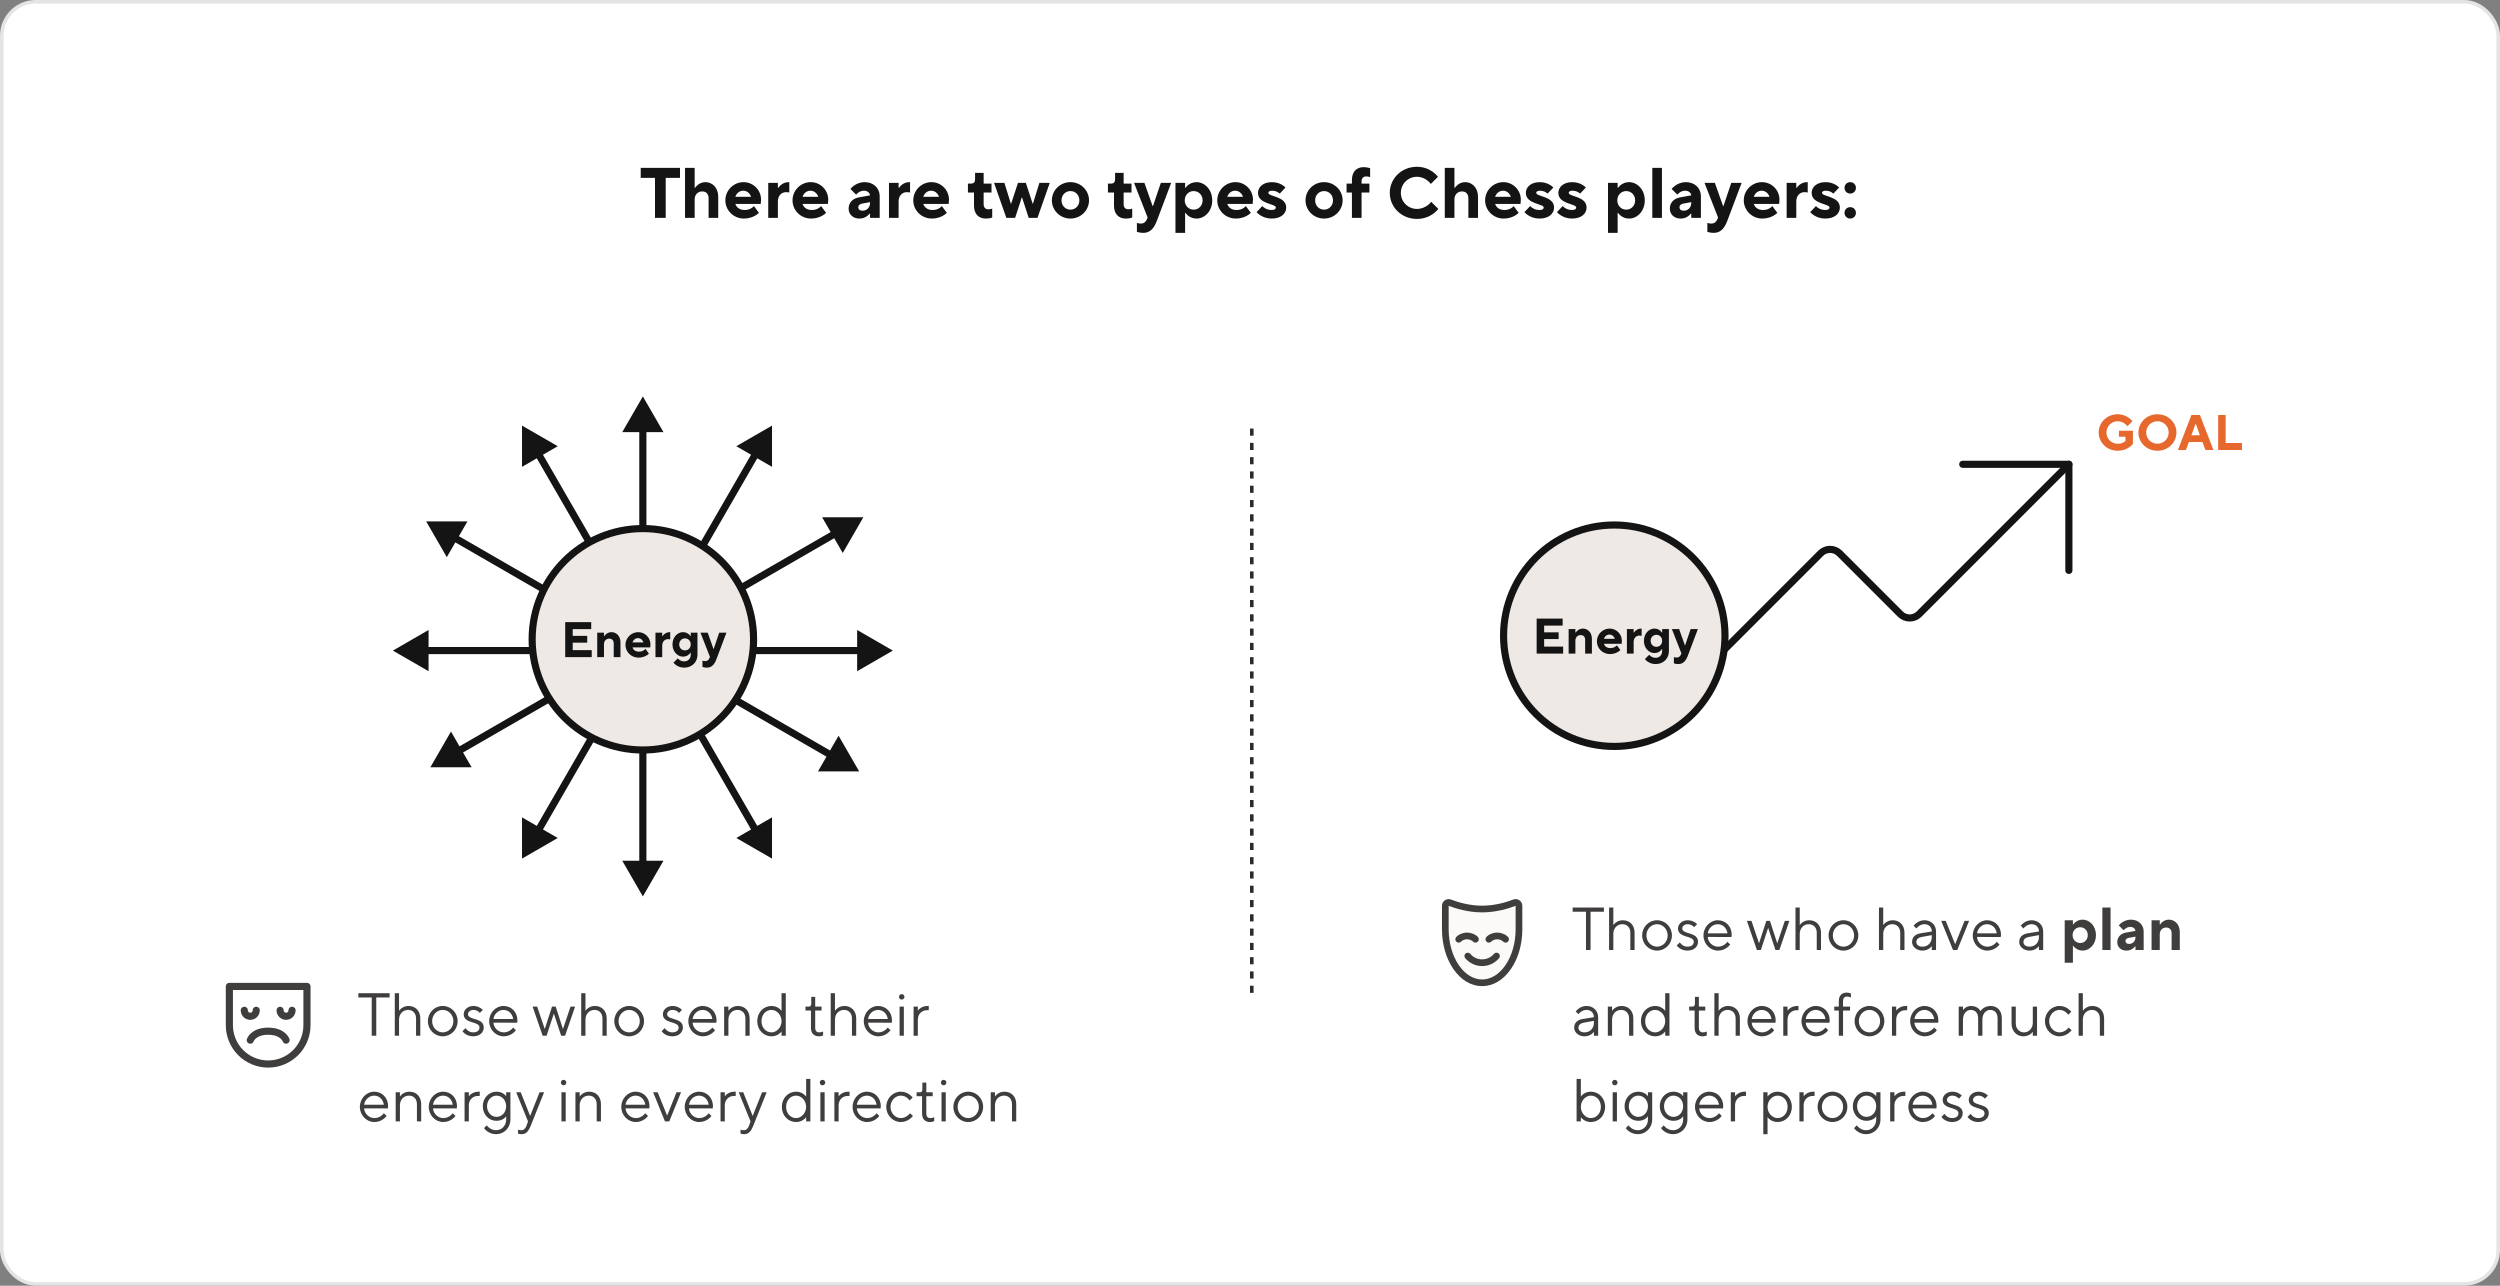
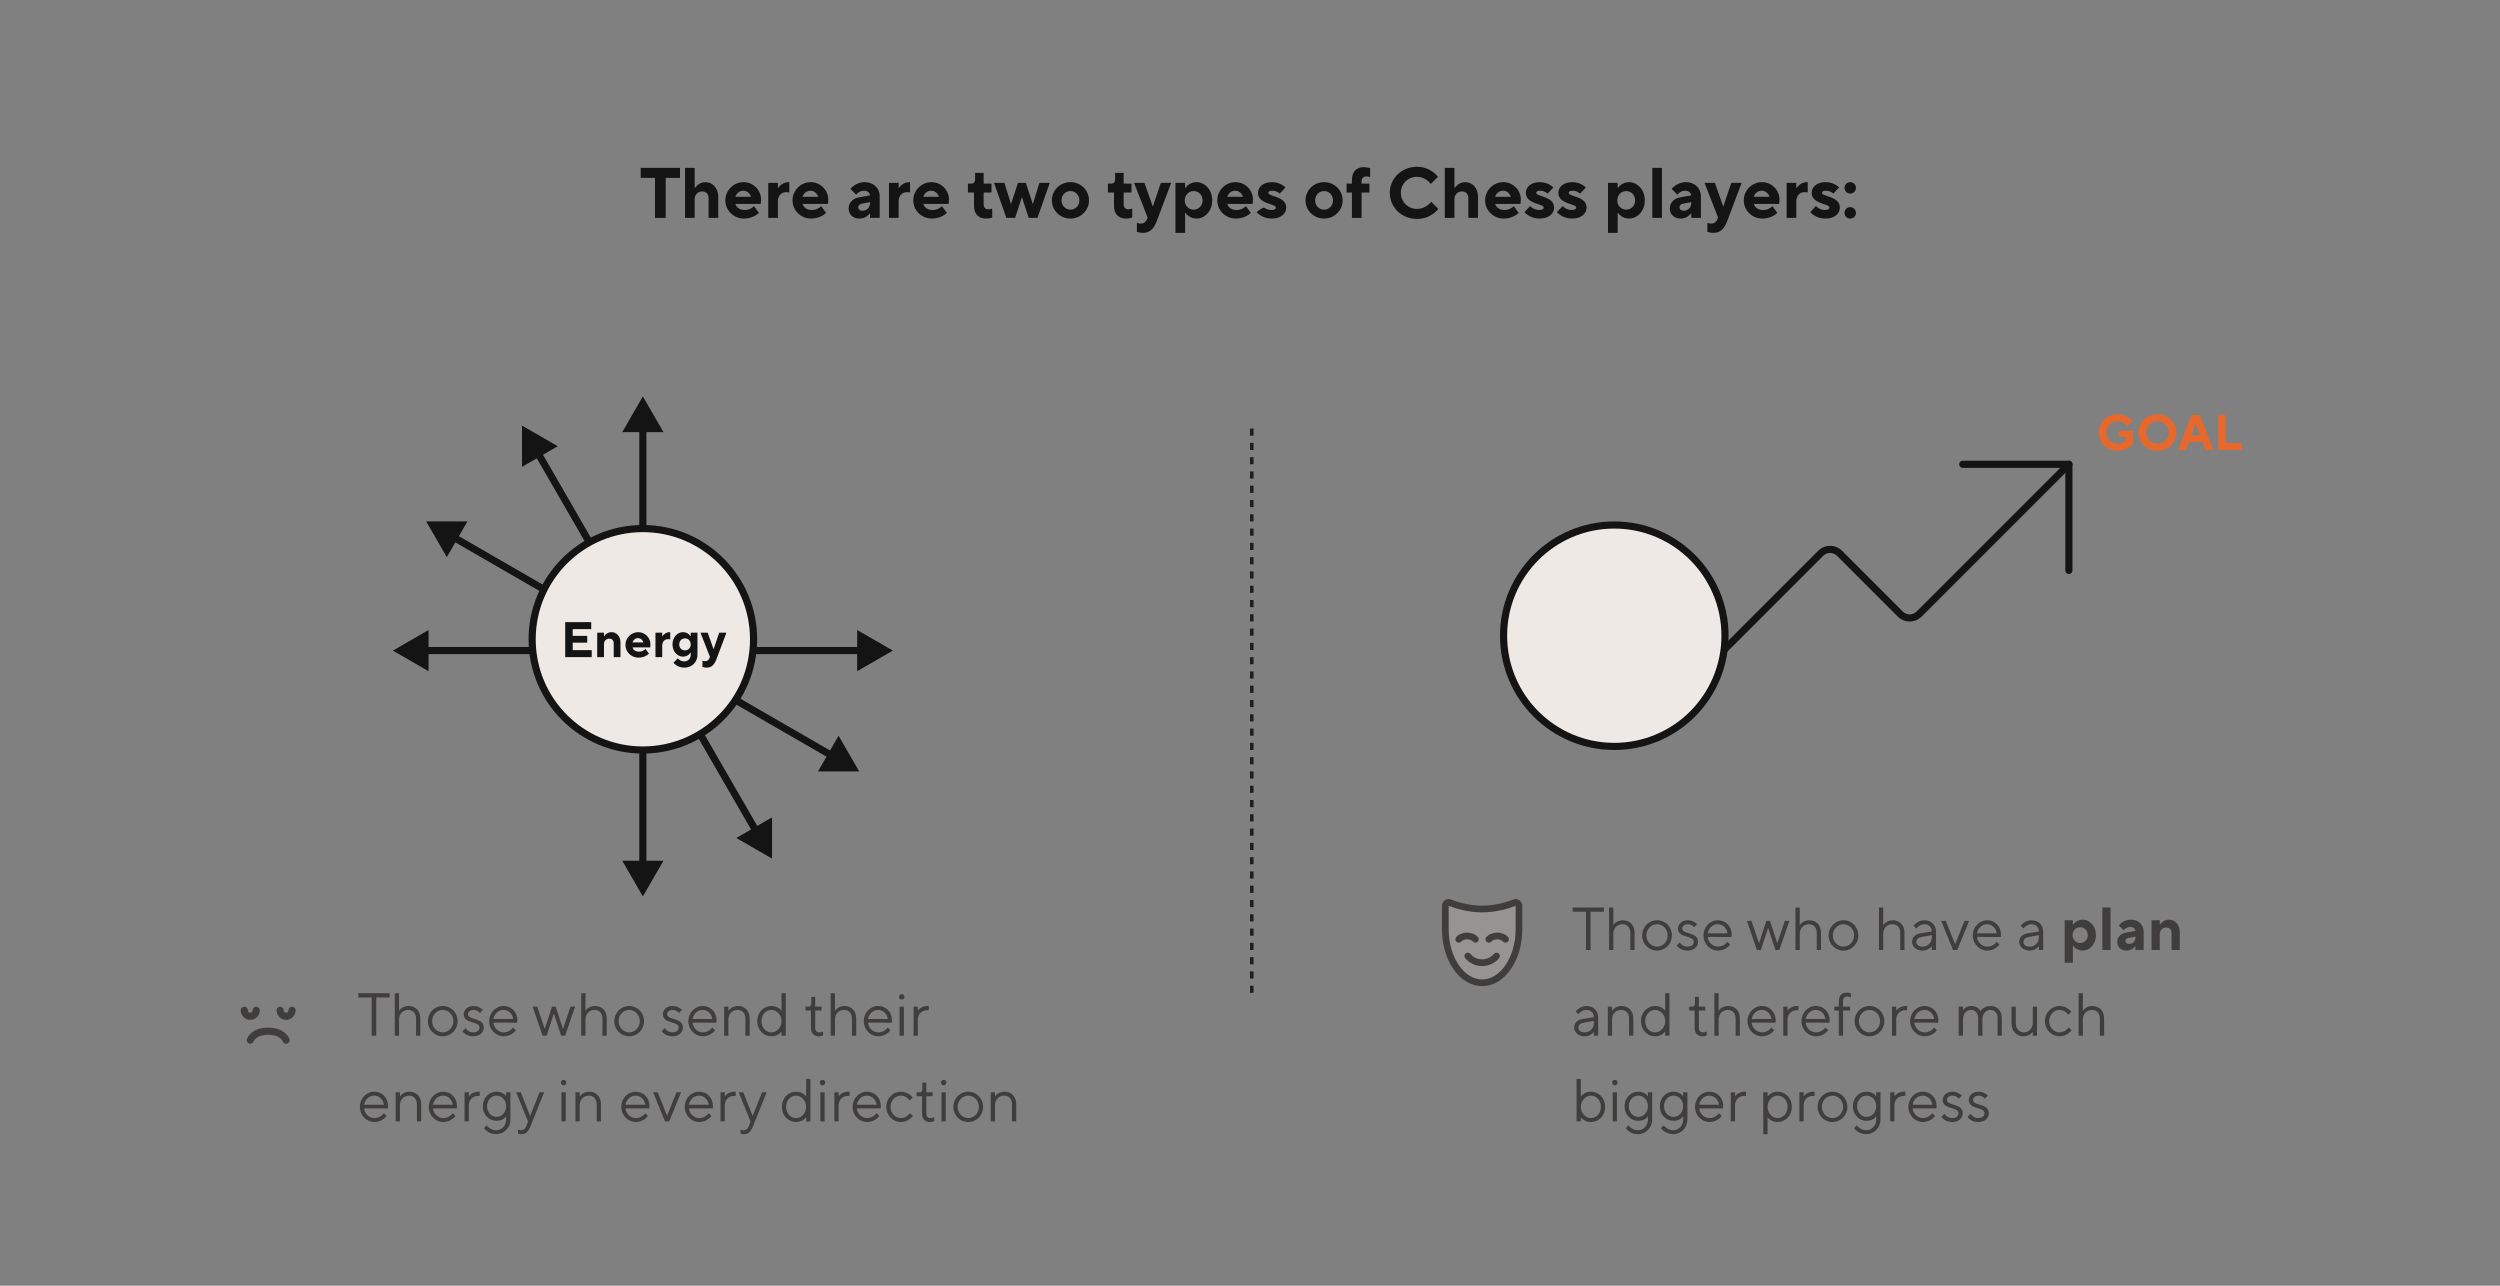
<svg xmlns="http://www.w3.org/2000/svg" width="700" height="360" viewBox="0 0 700 360" fill="none">
  <rect x="0" y="0" width="700" height="360" fill="#808080" stroke="none" />
-   <rect x="0.5" y="0.5" width="699" height="359" rx="9.5" fill="white" stroke="#E4E4E4" />
  <path opacity="0.2" d="M425.312 253.625V260.161C425.312 268.461 420.695 275.188 415 275.188C409.305 275.188 404.688 268.461 404.688 260.163V253.625C404.687 253.473 404.724 253.323 404.795 253.188C404.866 253.053 404.969 252.937 405.095 252.851C405.22 252.765 405.365 252.71 405.517 252.693C405.668 252.675 405.822 252.695 405.964 252.75C407.734 253.439 411.146 254.529 415 254.529C418.854 254.529 422.266 253.439 424.036 252.752C424.178 252.697 424.332 252.678 424.483 252.695C424.634 252.713 424.779 252.767 424.904 252.853C425.03 252.939 425.133 253.054 425.204 253.188C425.275 253.323 425.312 253.473 425.312 253.625Z" fill="#EFE9E5" />
  <path d="M425.43 252.078C425.179 251.906 424.889 251.797 424.586 251.762C424.284 251.727 423.977 251.767 423.693 251.878C422.049 252.518 418.729 253.591 415 253.591C411.271 253.591 407.95 252.518 406.304 251.878C406.019 251.768 405.713 251.728 405.41 251.763C405.107 251.798 404.818 251.906 404.566 252.078C404.315 252.25 404.109 252.481 403.967 252.751C403.824 253.02 403.75 253.32 403.75 253.625V260.161C403.75 264.361 404.881 268.323 406.935 271.315C409.063 274.415 411.927 276.119 415 276.119C418.073 276.119 420.937 274.412 423.065 271.315C425.119 268.325 426.25 264.363 426.25 260.163V253.625C426.249 253.32 426.174 253.02 426.031 252.75C425.889 252.48 425.682 252.25 425.43 252.078ZM424.375 260.164C424.375 263.989 423.36 267.574 421.519 270.258C419.751 272.832 417.436 274.25 415 274.25C412.564 274.25 410.249 272.832 408.481 270.256C406.64 267.57 405.625 263.988 405.625 260.163V253.625C407.396 254.313 410.966 255.466 415 255.466C419.034 255.466 422.605 254.313 424.375 253.625V260.165V260.164ZM422.266 262.375C422.431 262.562 422.516 262.807 422.501 263.056C422.487 263.305 422.374 263.538 422.187 263.703C422.001 263.869 421.756 263.954 421.507 263.939C421.258 263.924 421.025 263.811 420.859 263.625C420.545 263.273 419.822 263 419.219 263C418.615 263 417.887 263.274 417.578 263.625C417.496 263.717 417.397 263.792 417.285 263.846C417.174 263.9 417.053 263.932 416.93 263.939C416.681 263.953 416.436 263.868 416.25 263.703C416.063 263.537 415.95 263.304 415.936 263.055C415.921 262.806 416.006 262.561 416.172 262.374C416.841 261.627 418.063 261.125 419.219 261.125C420.374 261.125 421.592 261.627 422.266 262.374V262.375ZM410.781 263C410.173 263 409.45 263.274 409.141 263.625C409.059 263.717 408.959 263.792 408.848 263.846C408.737 263.9 408.616 263.932 408.493 263.939C408.243 263.953 407.999 263.868 407.812 263.703C407.626 263.537 407.513 263.304 407.498 263.055C407.484 262.806 407.569 262.561 407.734 262.374C408.408 261.627 409.63 261.125 410.781 261.125C411.932 261.125 413.154 261.627 413.828 262.374C413.91 262.467 413.973 262.574 414.014 262.691C414.054 262.808 414.072 262.931 414.064 263.055C414.057 263.178 414.026 263.299 413.972 263.41C413.918 263.521 413.843 263.621 413.75 263.703C413.658 263.785 413.55 263.848 413.434 263.888C413.317 263.929 413.193 263.946 413.07 263.939C412.947 263.932 412.826 263.9 412.715 263.846C412.603 263.792 412.504 263.717 412.422 263.625C412.113 263.274 411.389 263 410.781 263ZM419.74 268.296C419.158 268.986 418.433 269.541 417.614 269.922C416.795 270.303 415.903 270.5 415 270.5C414.097 270.5 413.205 270.303 412.386 269.922C411.567 269.541 410.842 268.986 410.26 268.296C410.098 268.107 410.019 267.861 410.038 267.613C410.058 267.365 410.175 267.135 410.364 266.974C410.553 266.812 410.799 266.733 411.047 266.752C411.295 266.772 411.524 266.889 411.686 267.078C412.092 267.563 412.599 267.952 413.171 268.22C413.744 268.487 414.368 268.625 415 268.625C415.632 268.625 416.256 268.487 416.829 268.22C417.401 267.952 417.908 267.563 418.314 267.078C418.476 266.889 418.705 266.772 418.953 266.752C419.076 266.743 419.2 266.757 419.317 266.795C419.434 266.833 419.542 266.894 419.636 266.974C419.73 267.054 419.807 267.151 419.862 267.261C419.918 267.371 419.952 267.491 419.962 267.613C419.972 267.736 419.957 267.859 419.919 267.977C419.881 268.094 419.82 268.202 419.74 268.296Z" fill="#403D3D" />
  <path d="M549.572 130H579.287V159.714" stroke="#141414" stroke-width="2" stroke-linecap="round" stroke-linejoin="round" />
  <path d="M579.288 130L537.317 171.971C536.622 172.652 535.689 173.033 534.717 173.033C533.745 173.033 532.811 172.652 532.117 171.971L515.031 154.886C514.337 154.205 513.403 153.824 512.431 153.824C511.459 153.824 510.525 154.205 509.831 154.886L482.717 182" stroke="#141414" stroke-width="2" stroke-linecap="round" stroke-linejoin="round" />
  <path d="M444.08 266V255.29H440.34V254.1H449.095V255.29H445.355V266H444.08ZM450.543 266V254.1H451.733V259.03C451.903 258.775 452.124 258.554 452.379 258.35C452.838 258.01 453.467 257.67 454.368 257.67C456.323 257.67 457.683 259.03 457.683 261.155V266H456.493V261.155C456.493 259.71 455.575 258.775 454.283 258.775C452.838 258.775 451.733 259.863 451.733 261.495V266H450.543ZM463.972 266.17C461.677 266.17 459.807 264.3 459.807 261.92C459.807 259.54 461.677 257.67 463.972 257.67C466.267 257.67 468.137 259.54 468.137 261.92C468.137 264.3 466.267 266.17 463.972 266.17ZM463.972 265.065C465.587 265.065 466.947 263.705 466.947 261.92C466.947 260.135 465.587 258.775 463.972 258.775C462.357 258.775 460.997 260.135 460.997 261.92C460.997 263.688 462.357 265.065 463.972 265.065ZM469.498 264.725L470.348 263.875C470.501 264.096 470.688 264.3 470.892 264.47C471.249 264.793 471.793 265.065 472.473 265.065C473.68 265.065 474.258 264.47 474.258 263.705C474.258 261.835 469.838 262.77 469.838 259.965C469.838 258.792 470.926 257.67 472.558 257.67C473.425 257.67 474.054 257.959 474.513 258.231C474.768 258.384 475.006 258.571 475.193 258.775L474.343 259.625C474.224 259.472 474.071 259.319 473.901 259.2C473.578 258.996 473.153 258.775 472.558 258.775C471.623 258.775 471.028 259.37 471.028 259.965C471.028 261.75 475.448 260.815 475.448 263.705C475.448 265.065 474.326 266.17 472.473 266.17C471.453 266.17 470.705 265.813 470.212 265.456C469.923 265.252 469.685 265.014 469.498 264.725ZM483.688 263.705L484.453 264.47C484.215 264.793 483.926 265.065 483.586 265.32C482.991 265.745 482.158 266.17 481.053 266.17C478.826 266.17 476.973 264.3 476.973 261.92C476.973 259.54 478.843 257.67 480.968 257.67C483.195 257.67 484.878 259.37 484.878 261.75C484.878 261.937 484.844 262.073 484.827 262.192L484.793 262.362L478.163 262.345C478.248 263.79 479.506 265.065 481.053 265.065C481.92 265.065 482.549 264.725 483.008 264.385C483.263 264.181 483.501 263.96 483.688 263.705ZM478.163 261.325H483.688C483.501 259.88 482.413 258.775 480.968 258.775C479.506 258.775 478.35 259.965 478.163 261.325ZM491.935 266L489.13 257.84H490.405L492.53 264.13L494.57 257.84H495.59L497.63 264.13L499.755 257.84H501.03L498.225 266H497.12L495.08 259.795L493.04 266H491.935ZM502.738 266V254.1H503.928V259.03C504.098 258.775 504.319 258.554 504.574 258.35C505.033 258.01 505.662 257.67 506.563 257.67C508.518 257.67 509.878 259.03 509.878 261.155V266H508.688V261.155C508.688 259.71 507.77 258.775 506.478 258.775C505.033 258.775 503.928 259.863 503.928 261.495V266H502.738ZM516.167 266.17C513.872 266.17 512.002 264.3 512.002 261.92C512.002 259.54 513.872 257.67 516.167 257.67C518.462 257.67 520.332 259.54 520.332 261.92C520.332 264.3 518.462 266.17 516.167 266.17ZM516.167 265.065C517.782 265.065 519.142 263.705 519.142 261.92C519.142 260.135 517.782 258.775 516.167 258.775C514.552 258.775 513.192 260.135 513.192 261.92C513.192 263.688 514.552 265.065 516.167 265.065ZM526.113 266V254.1H527.303V259.03C527.473 258.775 527.694 258.554 527.949 258.35C528.408 258.01 529.037 257.67 529.938 257.67C531.893 257.67 533.253 259.03 533.253 261.155V266H532.063V261.155C532.063 259.71 531.145 258.775 529.853 258.775C528.408 258.775 527.303 259.863 527.303 261.495V266H526.113ZM540.902 266V264.895C540.732 265.133 540.511 265.354 540.256 265.541C539.797 265.864 539.151 266.17 538.267 266.17C536.567 266.17 535.377 264.98 535.377 263.79C535.377 262.43 536.21 261.58 537.757 261.325L540.902 260.815C540.902 259.608 540.069 258.775 538.862 258.775C538.131 258.775 537.57 259.081 537.179 259.37C536.958 259.557 536.754 259.744 536.567 259.965L535.802 259.2C536.023 258.911 536.295 258.656 536.601 258.435C537.128 258.044 537.859 257.67 538.862 257.67C540.732 257.67 542.092 259.03 542.092 260.815V266H540.902ZM540.902 262.345V261.835L538.097 262.345C537.077 262.532 536.567 263.025 536.567 263.79C536.567 264.47 537.162 265.065 538.267 265.065C539.814 265.065 540.902 263.977 540.902 262.345ZM546.848 266L543.533 257.84H544.808L547.443 264.385L550.078 257.84H551.353L548.038 266H546.848ZM559.092 263.705L559.857 264.47C559.619 264.793 559.33 265.065 558.99 265.32C558.395 265.745 557.562 266.17 556.457 266.17C554.23 266.17 552.377 264.3 552.377 261.92C552.377 259.54 554.247 257.67 556.372 257.67C558.599 257.67 560.282 259.37 560.282 261.75C560.282 261.937 560.248 262.073 560.231 262.192L560.197 262.362L553.567 262.345C553.652 263.79 554.91 265.065 556.457 265.065C557.324 265.065 557.953 264.725 558.412 264.385C558.667 264.181 558.905 263.96 559.092 263.705ZM553.567 261.325H559.092C558.905 259.88 557.817 258.775 556.372 258.775C554.91 258.775 553.754 259.965 553.567 261.325ZM570.901 266V264.895C570.731 265.133 570.51 265.354 570.255 265.541C569.796 265.864 569.15 266.17 568.266 266.17C566.566 266.17 565.376 264.98 565.376 263.79C565.376 262.43 566.209 261.58 567.756 261.325L570.901 260.815C570.901 259.608 570.068 258.775 568.861 258.775C568.13 258.775 567.569 259.081 567.178 259.37C566.957 259.557 566.753 259.744 566.566 259.965L565.801 259.2C566.022 258.911 566.294 258.656 566.6 258.435C567.127 258.044 567.858 257.67 568.861 257.67C570.731 257.67 572.091 259.03 572.091 260.815V266H570.901ZM570.901 262.345V261.835L568.096 262.345C567.076 262.532 566.566 263.025 566.566 263.79C566.566 264.47 567.161 265.065 568.266 265.065C569.813 265.065 570.901 263.977 570.901 262.345ZM578.118 269.57V257.67H580.413V258.86H580.498C580.668 258.605 580.889 258.384 581.144 258.18C581.603 257.84 582.232 257.5 583.133 257.5C585.105 257.5 586.873 259.302 586.873 261.835C586.873 264.385 585.105 266.17 583.133 266.17C582.232 266.17 581.603 265.83 581.144 265.49C580.889 265.286 580.668 265.065 580.498 264.81H580.413V269.57H578.118ZM582.453 264.045C583.643 264.045 584.578 263.11 584.578 261.835C584.578 260.56 583.643 259.625 582.453 259.625C581.263 259.625 580.328 260.56 580.328 261.835C580.328 263.11 581.263 264.045 582.453 264.045ZM588.662 266V254.1H590.957V266H588.662ZM597.933 266V264.98H597.848C597.661 265.201 597.457 265.405 597.219 265.575C596.811 265.898 596.182 266.17 595.383 266.17C593.853 266.17 592.833 265.15 592.833 263.79C592.833 262.43 593.751 261.393 595.298 261.121L597.933 260.645C597.848 260.05 597.355 259.54 596.488 259.54C595.893 259.54 595.434 259.761 595.111 260.016C594.924 260.152 594.754 260.305 594.618 260.475L593.258 259.115C593.496 258.826 593.785 258.554 594.125 258.316C594.72 257.908 595.553 257.5 596.658 257.5C598.783 257.5 600.228 258.962 600.228 260.815V266H597.933ZM597.933 262.43V262.26L596.063 262.6C595.468 262.719 595.128 263.025 595.128 263.45C595.128 263.977 595.468 264.3 596.148 264.3C597.168 264.3 597.933 263.535 597.933 262.43ZM602.439 266V257.67H604.734V258.86H604.819C605.006 258.605 605.21 258.384 605.448 258.18C605.856 257.84 606.468 257.5 607.284 257.5C608.984 257.5 610.344 258.86 610.344 260.985V266H608.049V261.325C608.049 260.305 607.471 259.71 606.519 259.71C605.499 259.71 604.734 260.475 604.734 261.58V266H602.439ZM446.29 290V288.895C446.12 289.133 445.899 289.354 445.644 289.541C445.185 289.864 444.539 290.17 443.655 290.17C441.955 290.17 440.765 288.98 440.765 287.79C440.765 286.43 441.598 285.58 443.145 285.325L446.29 284.815C446.29 283.608 445.457 282.775 444.25 282.775C443.519 282.775 442.958 283.081 442.567 283.37C442.346 283.557 442.142 283.744 441.955 283.965L441.19 283.2C441.411 282.911 441.683 282.656 441.989 282.435C442.516 282.044 443.247 281.67 444.25 281.67C446.12 281.67 447.48 283.03 447.48 284.815V290H446.29ZM446.29 286.345V285.835L443.485 286.345C442.465 286.532 441.955 287.025 441.955 287.79C441.955 288.47 442.55 289.065 443.655 289.065C445.202 289.065 446.29 287.977 446.29 286.345ZM450.192 290V281.84H451.382V283.03C451.552 282.775 451.773 282.554 452.028 282.35C452.487 282.01 453.116 281.67 454.017 281.67C455.972 281.67 457.332 283.03 457.332 285.155V290H456.142V285.155C456.142 283.71 455.224 282.775 453.932 282.775C452.487 282.775 451.382 283.863 451.382 285.495V290H450.192ZM466.258 290V288.81C466.071 289.065 465.833 289.286 465.561 289.49C465.085 289.83 464.405 290.17 463.453 290.17C461.243 290.17 459.458 288.385 459.458 285.92C459.458 283.455 461.243 281.67 463.453 281.67C464.405 281.67 465.085 282.01 465.561 282.35C465.833 282.554 466.071 282.775 466.258 283.03V278.1H467.448V290H466.258ZM463.453 289.065C464.881 289.065 466.258 287.705 466.258 285.92C466.258 284.135 464.881 282.775 463.453 282.775C461.906 282.775 460.648 284.067 460.648 285.92C460.648 287.773 461.906 289.065 463.453 289.065ZM474.496 287.79V282.945H472.966V281.84H473.901C474.36 281.84 474.581 281.551 474.581 280.99V279.12H475.686V281.84H477.471V282.945H475.686V287.79C475.686 288.657 476.111 289.065 476.791 289.065C477.08 289.065 477.369 289.014 477.573 288.946C477.692 288.895 477.811 288.861 477.896 288.81V289.915C477.794 289.966 477.675 290 477.556 290.051C477.352 290.119 477.063 290.17 476.74 290.17C475.329 290.17 474.496 289.337 474.496 287.79ZM480.027 290V278.1H481.217V283.03C481.387 282.775 481.608 282.554 481.863 282.35C482.322 282.01 482.951 281.67 483.852 281.67C485.807 281.67 487.167 283.03 487.167 285.155V290H485.977V285.155C485.977 283.71 485.059 282.775 483.767 282.775C482.322 282.775 481.217 283.863 481.217 285.495V290H480.027ZM496.006 287.705L496.771 288.47C496.533 288.793 496.244 289.065 495.904 289.32C495.309 289.745 494.476 290.17 493.371 290.17C491.144 290.17 489.291 288.3 489.291 285.92C489.291 283.54 491.161 281.67 493.286 281.67C495.513 281.67 497.196 283.37 497.196 285.75C497.196 285.937 497.162 286.073 497.145 286.192L497.111 286.362L490.481 286.345C490.566 287.79 491.824 289.065 493.371 289.065C494.238 289.065 494.867 288.725 495.326 288.385C495.581 288.181 495.819 287.96 496.006 287.705ZM490.481 285.325H496.006C495.819 283.88 494.731 282.775 493.286 282.775C491.824 282.775 490.668 283.965 490.481 285.325ZM499.316 290V281.84H500.506V282.945C500.693 282.724 500.914 282.503 501.169 282.316C501.628 281.993 502.274 281.67 503.226 281.67H503.566V282.86H503.056C501.696 282.86 500.506 283.88 500.506 285.495V290H499.316ZM511.13 287.705L511.895 288.47C511.657 288.793 511.368 289.065 511.028 289.32C510.433 289.745 509.6 290.17 508.495 290.17C506.268 290.17 504.415 288.3 504.415 285.92C504.415 283.54 506.285 281.67 508.41 281.67C510.637 281.67 512.32 283.37 512.32 285.75C512.32 285.937 512.286 286.073 512.269 286.192L512.235 286.362L505.605 286.345C505.69 287.79 506.948 289.065 508.495 289.065C509.362 289.065 509.991 288.725 510.45 288.385C510.705 288.181 510.943 287.96 511.13 287.705ZM505.605 285.325H511.13C510.943 283.88 509.855 282.775 508.41 282.775C506.948 282.775 505.792 283.965 505.605 285.325ZM514.865 290V282.945H513.59V281.84H514.865V280.31C514.865 278.763 515.715 277.93 517.075 277.93C517.415 277.93 517.704 277.998 517.925 278.066C518.044 278.117 518.163 278.151 518.265 278.185V279.29L517.942 279.171C517.738 279.103 517.449 279.035 517.16 279.035C516.48 279.035 516.055 279.443 516.055 280.31V281.84H518.01V282.945H516.055V290H514.865ZM523.455 290.17C521.16 290.17 519.29 288.3 519.29 285.92C519.29 283.54 521.16 281.67 523.455 281.67C525.75 281.67 527.62 283.54 527.62 285.92C527.62 288.3 525.75 290.17 523.455 290.17ZM523.455 289.065C525.07 289.065 526.43 287.705 526.43 285.92C526.43 284.135 525.07 282.775 523.455 282.775C521.84 282.775 520.48 284.135 520.48 285.92C520.48 287.688 521.84 289.065 523.455 289.065ZM529.747 290V281.84H530.937V282.945C531.124 282.724 531.345 282.503 531.6 282.316C532.059 281.993 532.705 281.67 533.657 281.67H533.997V282.86H533.487C532.127 282.86 530.937 283.88 530.937 285.495V290H529.747ZM541.561 287.705L542.326 288.47C542.088 288.793 541.799 289.065 541.459 289.32C540.864 289.745 540.031 290.17 538.926 290.17C536.699 290.17 534.846 288.3 534.846 285.92C534.846 283.54 536.716 281.67 538.841 281.67C541.068 281.67 542.751 283.37 542.751 285.75C542.751 285.937 542.717 286.073 542.7 286.192L542.666 286.362L536.036 286.345C536.121 287.79 537.379 289.065 538.926 289.065C539.793 289.065 540.422 288.725 540.881 288.385C541.136 288.181 541.374 287.96 541.561 287.705ZM536.036 285.325H541.561C541.374 283.88 540.286 282.775 538.841 282.775C537.379 282.775 536.223 283.965 536.036 285.325ZM548.44 290V281.84H549.63V282.86C549.783 282.639 549.953 282.452 550.174 282.265C550.565 281.976 551.109 281.67 551.925 281.67C552.894 281.67 553.574 282.044 553.982 282.401C554.22 282.605 554.407 282.843 554.56 283.115C554.713 282.843 554.934 282.605 555.189 282.401C555.648 282.044 556.345 281.67 557.365 281.67C559.15 281.67 560.51 282.877 560.51 285.155V290H559.32V285.155C559.32 283.591 558.487 282.775 557.28 282.775C556.107 282.775 555.07 283.795 555.07 285.495V290H553.88V285.155C553.88 283.608 553.047 282.775 551.84 282.775C550.667 282.775 549.63 283.795 549.63 285.495V290H548.44ZM563.232 286.6V281.84H564.422V286.6C564.422 288.045 565.442 289.065 566.717 289.065C568.077 289.065 569.182 287.977 569.182 286.345V281.84H570.372V290H569.182V288.895C569.012 289.133 568.791 289.354 568.536 289.541C568.077 289.864 567.431 290.17 566.547 290.17C564.677 290.17 563.232 288.725 563.232 286.6ZM579.211 287.705L580.061 288.47C579.806 288.793 579.5 289.065 579.16 289.32C578.565 289.745 577.732 290.17 576.661 290.17C574.434 290.17 572.581 288.3 572.581 285.92C572.581 283.54 574.434 281.67 576.661 281.67C577.732 281.67 578.548 282.078 579.109 282.486C579.432 282.724 579.721 282.996 579.976 283.285L579.126 284.135C578.939 283.88 578.735 283.659 578.497 283.455C578.089 283.115 577.46 282.775 576.661 282.775C575.131 282.775 573.771 284.135 573.771 285.92C573.771 287.705 575.131 289.065 576.661 289.065C577.46 289.065 578.089 288.725 578.548 288.385C578.803 288.181 579.024 287.96 579.211 287.705ZM582.01 290V278.1H583.2V283.03C583.37 282.775 583.591 282.554 583.846 282.35C584.305 282.01 584.934 281.67 585.835 281.67C587.79 281.67 589.15 283.03 589.15 285.155V290H587.96V285.155C587.96 283.71 587.042 282.775 585.75 282.775C584.305 282.775 583.2 283.863 583.2 285.495V290H582.01ZM441.445 314V302.1H442.635V307.03C442.822 306.775 443.043 306.554 443.332 306.35C443.791 306.01 444.488 305.67 445.44 305.67C447.65 305.67 449.435 307.455 449.435 309.92C449.435 312.385 447.65 314.17 445.44 314.17C444.488 314.17 443.791 313.83 443.332 313.49C443.043 313.286 442.822 313.065 442.635 312.81V314H441.445ZM445.44 313.065C446.987 313.065 448.245 311.773 448.245 309.92C448.245 308.067 446.987 306.775 445.44 306.775C444.012 306.775 442.635 308.135 442.635 309.92C442.635 311.705 444.012 313.065 445.44 313.065ZM451.383 303.12C451.383 302.695 451.723 302.355 452.148 302.355C452.573 302.355 452.913 302.695 452.913 303.12C452.913 303.545 452.573 303.885 452.148 303.885C451.723 303.885 451.383 303.545 451.383 303.12ZM451.553 314V305.84H452.743V314H451.553ZM455.216 315.87L455.981 315.105C456.168 315.36 456.406 315.581 456.661 315.785C457.12 316.125 457.749 316.465 458.616 316.465C460.163 316.465 461.421 315.19 461.421 313.49V312.555C461.268 312.793 461.047 313.014 460.792 313.201C460.333 313.524 459.67 313.83 458.701 313.83C456.576 313.83 454.876 312.045 454.876 309.75C454.876 307.455 456.576 305.67 458.701 305.67C459.67 305.67 460.333 305.993 460.792 306.316C461.047 306.503 461.268 306.724 461.421 306.945V305.84H462.611V313.49C462.611 315.785 460.826 317.57 458.616 317.57C457.46 317.57 456.61 317.145 456.049 316.72C455.726 316.465 455.437 316.193 455.216 315.87ZM458.701 312.725C460.231 312.725 461.421 311.45 461.421 309.75C461.421 308.05 460.231 306.775 458.701 306.775C457.273 306.775 456.066 308.05 456.066 309.75C456.066 311.45 457.273 312.725 458.701 312.725ZM465.078 315.87L465.843 315.105C466.03 315.36 466.268 315.581 466.523 315.785C466.982 316.125 467.611 316.465 468.478 316.465C470.025 316.465 471.283 315.19 471.283 313.49V312.555C471.13 312.793 470.909 313.014 470.654 313.201C470.195 313.524 469.532 313.83 468.563 313.83C466.438 313.83 464.738 312.045 464.738 309.75C464.738 307.455 466.438 305.67 468.563 305.67C469.532 305.67 470.195 305.993 470.654 306.316C470.909 306.503 471.13 306.724 471.283 306.945V305.84H472.473V313.49C472.473 315.785 470.688 317.57 468.478 317.57C467.322 317.57 466.472 317.145 465.911 316.72C465.588 316.465 465.299 316.193 465.078 315.87ZM468.563 312.725C470.093 312.725 471.283 311.45 471.283 309.75C471.283 308.05 470.093 306.775 468.563 306.775C467.135 306.775 465.928 308.05 465.928 309.75C465.928 311.45 467.135 312.725 468.563 312.725ZM481.314 311.705L482.079 312.47C481.841 312.793 481.552 313.065 481.212 313.32C480.617 313.745 479.784 314.17 478.679 314.17C476.452 314.17 474.599 312.3 474.599 309.92C474.599 307.54 476.469 305.67 478.594 305.67C480.821 305.67 482.504 307.37 482.504 309.75C482.504 309.937 482.47 310.073 482.453 310.192L482.419 310.362L475.789 310.345C475.874 311.79 477.132 313.065 478.679 313.065C479.546 313.065 480.175 312.725 480.634 312.385C480.889 312.181 481.127 311.96 481.314 311.705ZM475.789 309.325H481.314C481.127 307.88 480.039 306.775 478.594 306.775C477.132 306.775 475.976 307.965 475.789 309.325ZM484.624 314V305.84H485.814V306.945C486.001 306.724 486.222 306.503 486.477 306.316C486.936 305.993 487.582 305.67 488.534 305.67H488.874V306.86H488.364C487.004 306.86 485.814 307.88 485.814 309.495V314H484.624ZM493.721 317.57V305.84H494.911V307.03C495.098 306.775 495.319 306.554 495.608 306.35C496.067 306.01 496.764 305.67 497.716 305.67C499.926 305.67 501.711 307.455 501.711 309.92C501.711 312.385 499.926 314.17 497.716 314.17C496.764 314.17 496.067 313.83 495.608 313.49C495.319 313.286 495.098 313.065 494.911 312.81V317.57H493.721ZM497.716 313.065C499.263 313.065 500.521 311.773 500.521 309.92C500.521 308.067 499.263 306.775 497.716 306.775C496.288 306.775 494.911 308.135 494.911 309.92C494.911 311.705 496.288 313.065 497.716 313.065ZM503.832 314V305.84H505.022V306.945C505.209 306.724 505.43 306.503 505.685 306.316C506.144 305.993 506.79 305.67 507.742 305.67H508.082V306.86H507.572C506.212 306.86 505.022 307.88 505.022 309.495V314H503.832ZM513.096 314.17C510.801 314.17 508.931 312.3 508.931 309.92C508.931 307.54 510.801 305.67 513.096 305.67C515.391 305.67 517.261 307.54 517.261 309.92C517.261 312.3 515.391 314.17 513.096 314.17ZM513.096 313.065C514.711 313.065 516.071 311.705 516.071 309.92C516.071 308.135 514.711 306.775 513.096 306.775C511.481 306.775 510.121 308.135 510.121 309.92C510.121 311.688 511.481 313.065 513.096 313.065ZM519.132 315.87L519.897 315.105C520.084 315.36 520.322 315.581 520.577 315.785C521.036 316.125 521.665 316.465 522.532 316.465C524.079 316.465 525.337 315.19 525.337 313.49V312.555C525.184 312.793 524.963 313.014 524.708 313.201C524.249 313.524 523.586 313.83 522.617 313.83C520.492 313.83 518.792 312.045 518.792 309.75C518.792 307.455 520.492 305.67 522.617 305.67C523.586 305.67 524.249 305.993 524.708 306.316C524.963 306.503 525.184 306.724 525.337 306.945V305.84H526.527V313.49C526.527 315.785 524.742 317.57 522.532 317.57C521.376 317.57 520.526 317.145 519.965 316.72C519.642 316.465 519.353 316.193 519.132 315.87ZM522.617 312.725C524.147 312.725 525.337 311.45 525.337 309.75C525.337 308.05 524.147 306.775 522.617 306.775C521.189 306.775 519.982 308.05 519.982 309.75C519.982 311.45 521.189 312.725 522.617 312.725ZM529.249 314V305.84H530.439V306.945C530.626 306.724 530.847 306.503 531.102 306.316C531.561 305.993 532.207 305.67 533.159 305.67H533.499V306.86H532.989C531.629 306.86 530.439 307.88 530.439 309.495V314H529.249ZM541.063 311.705L541.828 312.47C541.59 312.793 541.301 313.065 540.961 313.32C540.366 313.745 539.533 314.17 538.428 314.17C536.201 314.17 534.348 312.3 534.348 309.92C534.348 307.54 536.218 305.67 538.343 305.67C540.57 305.67 542.253 307.37 542.253 309.75C542.253 309.937 542.219 310.073 542.202 310.192L542.168 310.362L535.538 310.345C535.623 311.79 536.881 313.065 538.428 313.065C539.295 313.065 539.924 312.725 540.383 312.385C540.638 312.181 540.876 311.96 541.063 311.705ZM535.538 309.325H541.063C540.876 307.88 539.788 306.775 538.343 306.775C536.881 306.775 535.725 307.965 535.538 309.325ZM543.608 312.725L544.458 311.875C544.611 312.096 544.798 312.3 545.002 312.47C545.359 312.793 545.903 313.065 546.583 313.065C547.79 313.065 548.368 312.47 548.368 311.705C548.368 309.835 543.948 310.77 543.948 307.965C543.948 306.792 545.036 305.67 546.668 305.67C547.535 305.67 548.164 305.959 548.623 306.231C548.878 306.384 549.116 306.571 549.303 306.775L548.453 307.625C548.334 307.472 548.181 307.319 548.011 307.2C547.688 306.996 547.263 306.775 546.668 306.775C545.733 306.775 545.138 307.37 545.138 307.965C545.138 309.75 549.558 308.815 549.558 311.705C549.558 313.065 548.436 314.17 546.583 314.17C545.563 314.17 544.815 313.813 544.322 313.456C544.033 313.252 543.795 313.014 543.608 312.725ZM550.912 312.725L551.762 311.875C551.915 312.096 552.102 312.3 552.306 312.47C552.663 312.793 553.207 313.065 553.887 313.065C555.094 313.065 555.672 312.47 555.672 311.705C555.672 309.835 551.252 310.77 551.252 307.965C551.252 306.792 552.34 305.67 553.972 305.67C554.839 305.67 555.468 305.959 555.927 306.231C556.182 306.384 556.42 306.571 556.607 306.775L555.757 307.625C555.638 307.472 555.485 307.319 555.315 307.2C554.992 306.996 554.567 306.775 553.972 306.775C553.037 306.775 552.442 307.37 552.442 307.965C552.442 309.75 556.862 308.815 556.862 311.705C556.862 313.065 555.74 314.17 553.887 314.17C552.867 314.17 552.119 313.813 551.626 313.456C551.337 313.252 551.099 313.014 550.912 312.725Z" fill="#403D3D" />
  <circle cx="452" cy="178" r="31" fill="#EFE9E5" stroke="#141414" stroke-width="2" />
-   <path d="M430.26 183V173.2H437.54V175.16H432.36V177.05H436.42V178.94H432.36V181.04H437.68V183H430.26ZM439.221 183V176.14H441.111V177.12H441.181C441.335 176.91 441.503 176.728 441.699 176.56C442.035 176.28 442.539 176 443.211 176C444.611 176 445.731 177.12 445.731 178.87V183H443.841V179.15C443.841 178.31 443.365 177.82 442.581 177.82C441.741 177.82 441.111 178.45 441.111 179.36V183H439.221ZM452.727 180.69L453.707 182.02C453.497 182.23 453.245 182.412 452.951 182.58C452.447 182.86 451.719 183.14 450.767 183.14C448.737 183.14 447.127 181.53 447.127 179.57C447.127 177.61 448.737 176 450.697 176C452.587 176 454.127 177.54 454.127 179.43C454.127 179.696 454.099 179.878 454.085 180.032L454.057 180.27H449.087C449.297 180.9 449.857 181.46 450.907 181.46C451.509 181.46 451.943 181.292 452.265 181.082C452.447 180.97 452.601 180.844 452.727 180.69ZM449.087 178.87H452.167C451.957 178.24 451.411 177.68 450.627 177.68C449.843 177.68 449.297 178.24 449.087 178.87ZM455.531 183V176.14H457.421V177.12H457.491C457.645 176.91 457.813 176.728 458.009 176.56C458.345 176.28 458.849 176 459.521 176H459.661V178.03L459.507 178.002C459.395 177.988 459.241 177.96 459.031 177.96C458.121 177.96 457.421 178.66 457.421 179.78V183H455.531ZM463.793 181.11C464.703 181.11 465.403 180.424 465.403 179.43C465.403 178.436 464.703 177.75 463.793 177.75C462.883 177.75 462.183 178.436 462.183 179.43C462.183 180.424 462.883 181.11 463.793 181.11ZM460.573 184.54L461.763 183.35C461.903 183.504 462.071 183.644 462.253 183.77C462.575 183.98 463.023 184.19 463.583 184.19C464.633 184.19 465.403 183.42 465.403 182.3V181.74H465.333C465.193 181.95 465.025 182.132 464.829 182.3C464.493 182.58 463.961 182.86 463.233 182.86C461.707 182.86 460.293 181.46 460.293 179.43C460.293 177.4 461.707 176 463.233 176C463.961 176 464.493 176.28 464.829 176.56C465.025 176.728 465.193 176.91 465.333 177.12H465.403V176.14H467.293V182.3C467.293 184.4 465.753 185.94 463.583 185.94C462.561 185.94 461.819 185.59 461.315 185.24C461.021 185.03 460.769 184.806 460.573 184.54ZM468.687 185.73V183.98C468.757 184.008 468.827 184.036 468.911 184.05C469.065 184.092 469.247 184.12 469.457 184.12C470.087 184.12 470.437 183.77 470.647 183.28L470.787 182.93L468.127 176.14H470.157L471.767 180.69H471.837L473.377 176.14H475.407L472.607 183.56C472.033 185.114 471.221 185.94 469.947 185.94C469.597 185.94 469.275 185.898 469.051 185.842C468.925 185.8 468.799 185.772 468.687 185.73Z" fill="#141414" />
  <path d="M593.3 122.29V120.61H597.22V124.32C596.912 124.67 596.548 124.992 596.128 125.272C595.414 125.762 594.35 126.21 592.95 126.21C589.926 126.21 587.63 123.9 587.63 121.1C587.63 118.3 589.926 115.99 592.95 115.99C594.308 115.99 595.358 116.48 596.044 116.97C596.45 117.264 596.786 117.586 597.08 117.95L595.68 119.35C595.47 119.084 595.232 118.86 594.966 118.65C594.504 118.3 593.832 117.95 592.95 117.95C591.2 117.95 589.8 119.35 589.8 121.1C589.8 122.85 591.2 124.25 592.95 124.25C593.664 124.25 594.182 124.082 594.56 123.872C594.77 123.76 594.966 123.634 595.12 123.48V122.29H593.3ZM600.929 121.1C600.929 122.85 602.329 124.25 604.079 124.25C605.829 124.25 607.229 122.85 607.229 121.1C607.229 119.35 605.829 117.95 604.079 117.95C602.329 117.95 600.929 119.35 600.929 121.1ZM598.759 121.1C598.759 118.3 601.055 115.99 604.079 115.99C607.103 115.99 609.399 118.3 609.399 121.1C609.399 123.9 607.103 126.21 604.079 126.21C601.055 126.21 598.759 123.9 598.759 121.1ZM613.6 121.87H615.98L614.818 118.65H614.762L613.6 121.87ZM609.82 126L613.6 116.2H615.98L619.76 126H617.52L616.68 123.76H612.9L612.06 126H609.82ZM621.086 126V116.2H623.186V124.04H627.736V126H621.086Z" fill="#E6682D" />
  <line opacity="0.9" x1="350.5" y1="120" x2="350.5" y2="280" stroke="#141414" stroke-dasharray="2 2" />
  <path d="M180 111L174.226 121L185.774 121L180 111ZM180 251L185.773 241L174.226 241L180 251ZM179 120L179 242L181 242L181 120L179 120Z" fill="#141414" />
  <path d="M250 182.166L240 176.393L240 187.94L250 182.166ZM110 182.166L120 187.94L120 176.393L110 182.166ZM241 181.166L119 181.166L119 183.166L241 183.166L241 181.166Z" fill="#141414" />
-   <path d="M241.742 144.834L230.195 144.834L235.969 154.834L241.742 144.834ZM120.499 214.834L132.046 214.834L126.272 204.834L120.499 214.834ZM233.448 148.468L127.793 209.468L128.793 211.2L234.448 150.2L233.448 148.468Z" fill="#141414" />
-   <path d="M216.166 119.167L206.166 124.94L216.166 130.714L216.166 119.167ZM146.166 240.411L156.166 234.637L146.166 228.864L146.166 240.411ZM210.8 126.461L149.8 232.116L151.532 233.116L212.532 127.461L210.8 126.461Z" fill="#141414" />
  <path d="M146.166 119.167L146.166 130.714L156.166 124.94L146.166 119.167ZM216.166 240.411L216.166 228.864L206.166 234.637L216.166 240.411ZM149.8 127.461L210.8 233.116L212.532 232.116L151.532 126.461L149.8 127.461Z" fill="#141414" />
  <path d="M119.332 146L125.106 156L130.879 146L119.332 146ZM240.576 216L234.802 206L229.029 216L240.576 216ZM126.626 151.366L232.281 212.366L233.281 210.634L127.626 149.634L126.626 151.366Z" fill="#141414" />
  <circle cx="180" cy="179" r="31" fill="#EFE9E5" stroke="#141414" stroke-width="2" />
  <path d="M158.26 184V174.2H165.54V176.16H160.36V178.05H164.42V179.94H160.36V182.04H165.68V184H158.26ZM167.221 184V177.14H169.111V178.12H169.181C169.335 177.91 169.503 177.728 169.699 177.56C170.035 177.28 170.539 177 171.211 177C172.611 177 173.731 178.12 173.731 179.87V184H171.841V180.15C171.841 179.31 171.365 178.82 170.581 178.82C169.741 178.82 169.111 179.45 169.111 180.36V184H167.221ZM180.727 181.69L181.707 183.02C181.497 183.23 181.245 183.412 180.951 183.58C180.447 183.86 179.719 184.14 178.767 184.14C176.737 184.14 175.127 182.53 175.127 180.57C175.127 178.61 176.737 177 178.697 177C180.587 177 182.127 178.54 182.127 180.43C182.127 180.696 182.099 180.878 182.085 181.032L182.057 181.27H177.087C177.297 181.9 177.857 182.46 178.907 182.46C179.509 182.46 179.943 182.292 180.265 182.082C180.447 181.97 180.601 181.844 180.727 181.69ZM177.087 179.87H180.167C179.957 179.24 179.411 178.68 178.627 178.68C177.843 178.68 177.297 179.24 177.087 179.87ZM183.531 184V177.14H185.421V178.12H185.491C185.645 177.91 185.813 177.728 186.009 177.56C186.345 177.28 186.849 177 187.521 177H187.661V179.03L187.507 179.002C187.395 178.988 187.241 178.96 187.031 178.96C186.121 178.96 185.421 179.66 185.421 180.78V184H183.531ZM191.793 182.11C192.703 182.11 193.403 181.424 193.403 180.43C193.403 179.436 192.703 178.75 191.793 178.75C190.883 178.75 190.183 179.436 190.183 180.43C190.183 181.424 190.883 182.11 191.793 182.11ZM188.573 185.54L189.763 184.35C189.903 184.504 190.071 184.644 190.253 184.77C190.575 184.98 191.023 185.19 191.583 185.19C192.633 185.19 193.403 184.42 193.403 183.3V182.74H193.333C193.193 182.95 193.025 183.132 192.829 183.3C192.493 183.58 191.961 183.86 191.233 183.86C189.707 183.86 188.293 182.46 188.293 180.43C188.293 178.4 189.707 177 191.233 177C191.961 177 192.493 177.28 192.829 177.56C193.025 177.728 193.193 177.91 193.333 178.12H193.403V177.14H195.293V183.3C195.293 185.4 193.753 186.94 191.583 186.94C190.561 186.94 189.819 186.59 189.315 186.24C189.021 186.03 188.769 185.806 188.573 185.54ZM196.687 186.73V184.98C196.757 185.008 196.827 185.036 196.911 185.05C197.065 185.092 197.247 185.12 197.457 185.12C198.087 185.12 198.437 184.77 198.647 184.28L198.787 183.93L196.127 177.14H198.157L199.767 181.69H199.837L201.377 177.14H203.407L200.607 184.56C200.033 186.114 199.221 186.94 197.947 186.94C197.597 186.94 197.275 186.898 197.051 186.842C196.925 186.8 196.799 186.772 196.687 186.73Z" fill="#141414" />
  <path d="M104.08 290V279.29H100.34V278.1H109.095V279.29H105.355V290H104.08ZM110.543 290V278.1H111.733V283.03C111.903 282.775 112.124 282.554 112.379 282.35C112.838 282.01 113.467 281.67 114.368 281.67C116.323 281.67 117.683 283.03 117.683 285.155V290H116.493V285.155C116.493 283.71 115.575 282.775 114.283 282.775C112.838 282.775 111.733 283.863 111.733 285.495V290H110.543ZM123.972 290.17C121.677 290.17 119.807 288.3 119.807 285.92C119.807 283.54 121.677 281.67 123.972 281.67C126.267 281.67 128.137 283.54 128.137 285.92C128.137 288.3 126.267 290.17 123.972 290.17ZM123.972 289.065C125.587 289.065 126.947 287.705 126.947 285.92C126.947 284.135 125.587 282.775 123.972 282.775C122.357 282.775 120.997 284.135 120.997 285.92C120.997 287.688 122.357 289.065 123.972 289.065ZM129.498 288.725L130.348 287.875C130.501 288.096 130.688 288.3 130.892 288.47C131.249 288.793 131.793 289.065 132.473 289.065C133.68 289.065 134.258 288.47 134.258 287.705C134.258 285.835 129.838 286.77 129.838 283.965C129.838 282.792 130.926 281.67 132.558 281.67C133.425 281.67 134.054 281.959 134.513 282.231C134.768 282.384 135.006 282.571 135.193 282.775L134.343 283.625C134.224 283.472 134.071 283.319 133.901 283.2C133.578 282.996 133.153 282.775 132.558 282.775C131.623 282.775 131.028 283.37 131.028 283.965C131.028 285.75 135.448 284.815 135.448 287.705C135.448 289.065 134.326 290.17 132.473 290.17C131.453 290.17 130.705 289.813 130.212 289.456C129.923 289.252 129.685 289.014 129.498 288.725ZM143.688 287.705L144.453 288.47C144.215 288.793 143.926 289.065 143.586 289.32C142.991 289.745 142.158 290.17 141.053 290.17C138.826 290.17 136.973 288.3 136.973 285.92C136.973 283.54 138.843 281.67 140.968 281.67C143.195 281.67 144.878 283.37 144.878 285.75C144.878 285.937 144.844 286.073 144.827 286.192L144.793 286.362L138.163 286.345C138.248 287.79 139.506 289.065 141.053 289.065C141.92 289.065 142.549 288.725 143.008 288.385C143.263 288.181 143.501 287.96 143.688 287.705ZM138.163 285.325H143.688C143.501 283.88 142.413 282.775 140.968 282.775C139.506 282.775 138.35 283.965 138.163 285.325ZM151.935 290L149.13 281.84H150.405L152.53 288.13L154.57 281.84H155.59L157.63 288.13L159.755 281.84H161.03L158.225 290H157.12L155.08 283.795L153.04 290H151.935ZM162.738 290V278.1H163.928V283.03C164.098 282.775 164.319 282.554 164.574 282.35C165.033 282.01 165.662 281.67 166.563 281.67C168.518 281.67 169.878 283.03 169.878 285.155V290H168.688V285.155C168.688 283.71 167.77 282.775 166.478 282.775C165.033 282.775 163.928 283.863 163.928 285.495V290H162.738ZM176.167 290.17C173.872 290.17 172.002 288.3 172.002 285.92C172.002 283.54 173.872 281.67 176.167 281.67C178.462 281.67 180.332 283.54 180.332 285.92C180.332 288.3 178.462 290.17 176.167 290.17ZM176.167 289.065C177.782 289.065 179.142 287.705 179.142 285.92C179.142 284.135 177.782 282.775 176.167 282.775C174.552 282.775 173.192 284.135 173.192 285.92C173.192 287.688 174.552 289.065 176.167 289.065ZM185.263 288.725L186.113 287.875C186.266 288.096 186.453 288.3 186.657 288.47C187.014 288.793 187.558 289.065 188.238 289.065C189.445 289.065 190.023 288.47 190.023 287.705C190.023 285.835 185.603 286.77 185.603 283.965C185.603 282.792 186.691 281.67 188.323 281.67C189.19 281.67 189.819 281.959 190.278 282.231C190.533 282.384 190.771 282.571 190.958 282.775L190.108 283.625C189.989 283.472 189.836 283.319 189.666 283.2C189.343 282.996 188.918 282.775 188.323 282.775C187.388 282.775 186.793 283.37 186.793 283.965C186.793 285.75 191.213 284.815 191.213 287.705C191.213 289.065 190.091 290.17 188.238 290.17C187.218 290.17 186.47 289.813 185.977 289.456C185.688 289.252 185.45 289.014 185.263 288.725ZM199.453 287.705L200.218 288.47C199.98 288.793 199.691 289.065 199.351 289.32C198.756 289.745 197.923 290.17 196.818 290.17C194.591 290.17 192.738 288.3 192.738 285.92C192.738 283.54 194.608 281.67 196.733 281.67C198.96 281.67 200.643 283.37 200.643 285.75C200.643 285.937 200.609 286.073 200.592 286.192L200.558 286.362L193.928 286.345C194.013 287.79 195.271 289.065 196.818 289.065C197.685 289.065 198.314 288.725 198.773 288.385C199.028 288.181 199.266 287.96 199.453 287.705ZM193.928 285.325H199.453C199.266 283.88 198.178 282.775 196.733 282.775C195.271 282.775 194.115 283.965 193.928 285.325ZM202.762 290V281.84H203.952V283.03C204.122 282.775 204.343 282.554 204.598 282.35C205.057 282.01 205.686 281.67 206.587 281.67C208.542 281.67 209.902 283.03 209.902 285.155V290H208.712V285.155C208.712 283.71 207.794 282.775 206.502 282.775C205.057 282.775 203.952 283.863 203.952 285.495V290H202.762ZM218.829 290V288.81C218.642 289.065 218.404 289.286 218.132 289.49C217.656 289.83 216.976 290.17 216.024 290.17C213.814 290.17 212.029 288.385 212.029 285.92C212.029 283.455 213.814 281.67 216.024 281.67C216.976 281.67 217.656 282.01 218.132 282.35C218.404 282.554 218.642 282.775 218.829 283.03V278.1H220.019V290H218.829ZM216.024 289.065C217.452 289.065 218.829 287.705 218.829 285.92C218.829 284.135 217.452 282.775 216.024 282.775C214.477 282.775 213.219 284.067 213.219 285.92C213.219 287.773 214.477 289.065 216.024 289.065ZM227.066 287.79V282.945H225.536V281.84H226.471C226.93 281.84 227.151 281.551 227.151 280.99V279.12H228.256V281.84H230.041V282.945H228.256V287.79C228.256 288.657 228.681 289.065 229.361 289.065C229.65 289.065 229.939 289.014 230.143 288.946C230.262 288.895 230.381 288.861 230.466 288.81V289.915C230.364 289.966 230.245 290 230.126 290.051C229.922 290.119 229.633 290.17 229.31 290.17C227.899 290.17 227.066 289.337 227.066 287.79ZM232.597 290V278.1H233.787V283.03C233.957 282.775 234.178 282.554 234.433 282.35C234.892 282.01 235.521 281.67 236.422 281.67C238.377 281.67 239.737 283.03 239.737 285.155V290H238.547V285.155C238.547 283.71 237.629 282.775 236.337 282.775C234.892 282.775 233.787 283.863 233.787 285.495V290H232.597ZM248.577 287.705L249.342 288.47C249.104 288.793 248.815 289.065 248.475 289.32C247.88 289.745 247.047 290.17 245.942 290.17C243.715 290.17 241.862 288.3 241.862 285.92C241.862 283.54 243.732 281.67 245.857 281.67C248.084 281.67 249.767 283.37 249.767 285.75C249.767 285.937 249.733 286.073 249.716 286.192L249.682 286.362L243.052 286.345C243.137 287.79 244.395 289.065 245.942 289.065C246.809 289.065 247.438 288.725 247.897 288.385C248.152 288.181 248.39 287.96 248.577 287.705ZM243.052 285.325H248.577C248.39 283.88 247.302 282.775 245.857 282.775C244.395 282.775 243.239 283.965 243.052 285.325ZM251.716 279.12C251.716 278.695 252.056 278.355 252.481 278.355C252.906 278.355 253.246 278.695 253.246 279.12C253.246 279.545 252.906 279.885 252.481 279.885C252.056 279.885 251.716 279.545 251.716 279.12ZM251.886 290V281.84H253.076V290H251.886ZM255.804 290V281.84H256.994V282.945C257.181 282.724 257.402 282.503 257.657 282.316C258.116 281.993 258.762 281.67 259.714 281.67H260.054V282.86H259.544C258.184 282.86 256.994 283.88 256.994 285.495V290H255.804ZM107.48 311.705L108.245 312.47C108.007 312.793 107.718 313.065 107.378 313.32C106.783 313.745 105.95 314.17 104.845 314.17C102.618 314.17 100.765 312.3 100.765 309.92C100.765 307.54 102.635 305.67 104.76 305.67C106.987 305.67 108.67 307.37 108.67 309.75C108.67 309.937 108.636 310.073 108.619 310.192L108.585 310.362L101.955 310.345C102.04 311.79 103.298 313.065 104.845 313.065C105.712 313.065 106.341 312.725 106.8 312.385C107.055 312.181 107.293 311.96 107.48 311.705ZM101.955 309.325H107.48C107.293 307.88 106.205 306.775 104.76 306.775C103.298 306.775 102.142 307.965 101.955 309.325ZM110.79 314V305.84H111.98V307.03C112.15 306.775 112.371 306.554 112.626 306.35C113.085 306.01 113.714 305.67 114.615 305.67C116.57 305.67 117.93 307.03 117.93 309.155V314H116.74V309.155C116.74 307.71 115.822 306.775 114.53 306.775C113.085 306.775 111.98 307.863 111.98 309.495V314H110.79ZM126.771 311.705L127.536 312.47C127.298 312.793 127.009 313.065 126.669 313.32C126.074 313.745 125.241 314.17 124.136 314.17C121.909 314.17 120.056 312.3 120.056 309.92C120.056 307.54 121.926 305.67 124.051 305.67C126.278 305.67 127.961 307.37 127.961 309.75C127.961 309.937 127.927 310.073 127.91 310.192L127.876 310.362L121.246 310.345C121.331 311.79 122.589 313.065 124.136 313.065C125.003 313.065 125.632 312.725 126.091 312.385C126.346 312.181 126.584 311.96 126.771 311.705ZM121.246 309.325H126.771C126.584 307.88 125.496 306.775 124.051 306.775C122.589 306.775 121.433 307.965 121.246 309.325ZM130.081 314V305.84H131.271V306.945C131.458 306.724 131.679 306.503 131.934 306.316C132.393 305.993 133.039 305.67 133.991 305.67H134.331V306.86H133.821C132.461 306.86 131.271 307.88 131.271 309.495V314H130.081ZM135.52 315.87L136.285 315.105C136.472 315.36 136.71 315.581 136.965 315.785C137.424 316.125 138.053 316.465 138.92 316.465C140.467 316.465 141.725 315.19 141.725 313.49V312.555C141.572 312.793 141.351 313.014 141.096 313.201C140.637 313.524 139.974 313.83 139.005 313.83C136.88 313.83 135.18 312.045 135.18 309.75C135.18 307.455 136.88 305.67 139.005 305.67C139.974 305.67 140.637 305.993 141.096 306.316C141.351 306.503 141.572 306.724 141.725 306.945V305.84H142.915V313.49C142.915 315.785 141.13 317.57 138.92 317.57C137.764 317.57 136.914 317.145 136.353 316.72C136.03 316.465 135.741 316.193 135.52 315.87ZM139.005 312.725C140.535 312.725 141.725 311.45 141.725 309.75C141.725 308.05 140.535 306.775 139.005 306.775C137.577 306.775 136.37 308.05 136.37 309.75C136.37 311.45 137.577 312.725 139.005 312.725ZM145.041 317.4V316.295C145.126 316.329 145.228 316.363 145.313 316.38C145.483 316.431 145.67 316.465 145.891 316.465C146.656 316.465 147.098 316.057 147.421 315.19L147.846 314L144.531 305.84H145.806L148.441 312.47L151.076 305.84H152.351L148.611 315.19C147.931 316.89 147.234 317.57 146.061 317.57C145.772 317.57 145.534 317.536 145.33 317.485C145.211 317.468 145.126 317.434 145.041 317.4ZM157.038 303.12C157.038 302.695 157.378 302.355 157.803 302.355C158.228 302.355 158.568 302.695 158.568 303.12C158.568 303.545 158.228 303.885 157.803 303.885C157.378 303.885 157.038 303.545 157.038 303.12ZM157.208 314V305.84H158.398V314H157.208ZM161.126 314V305.84H162.316V307.03C162.486 306.775 162.707 306.554 162.962 306.35C163.421 306.01 164.05 305.67 164.951 305.67C166.906 305.67 168.266 307.03 168.266 309.155V314H167.076V309.155C167.076 307.71 166.158 306.775 164.866 306.775C163.421 306.775 162.316 307.863 162.316 309.495V314H161.126ZM180.676 311.705L181.441 312.47C181.203 312.793 180.914 313.065 180.574 313.32C179.979 313.745 179.146 314.17 178.041 314.17C175.814 314.17 173.961 312.3 173.961 309.92C173.961 307.54 175.831 305.67 177.956 305.67C180.183 305.67 181.866 307.37 181.866 309.75C181.866 309.937 181.832 310.073 181.815 310.192L181.781 310.362L175.151 310.345C175.236 311.79 176.494 313.065 178.041 313.065C178.908 313.065 179.537 312.725 179.996 312.385C180.251 312.181 180.489 311.96 180.676 311.705ZM175.151 309.325H180.676C180.489 307.88 179.401 306.775 177.956 306.775C176.494 306.775 175.338 307.965 175.151 309.325ZM186.196 314L182.881 305.84H184.156L186.791 312.385L189.426 305.84H190.701L187.386 314H186.196ZM198.44 311.705L199.205 312.47C198.967 312.793 198.678 313.065 198.338 313.32C197.743 313.745 196.91 314.17 195.805 314.17C193.578 314.17 191.725 312.3 191.725 309.92C191.725 307.54 193.595 305.67 195.72 305.67C197.947 305.67 199.63 307.37 199.63 309.75C199.63 309.937 199.596 310.073 199.579 310.192L199.545 310.362L192.915 310.345C193 311.79 194.258 313.065 195.805 313.065C196.672 313.065 197.301 312.725 197.76 312.385C198.015 312.181 198.253 311.96 198.44 311.705ZM192.915 309.325H198.44C198.253 307.88 197.165 306.775 195.72 306.775C194.258 306.775 193.102 307.965 192.915 309.325ZM201.75 314V305.84H202.94V306.945C203.127 306.724 203.348 306.503 203.603 306.316C204.062 305.993 204.708 305.67 205.66 305.67H206V306.86H205.49C204.13 306.86 202.94 307.88 202.94 309.495V314H201.75ZM207.347 317.4V316.295C207.432 316.329 207.534 316.363 207.619 316.38C207.789 316.431 207.976 316.465 208.197 316.465C208.962 316.465 209.404 316.057 209.727 315.19L210.152 314L206.837 305.84H208.112L210.747 312.47L213.382 305.84H214.657L210.917 315.19C210.237 316.89 209.54 317.57 208.367 317.57C208.078 317.57 207.84 317.536 207.636 317.485C207.517 317.468 207.432 317.434 207.347 317.4ZM225.718 314V312.81C225.531 313.065 225.293 313.286 225.021 313.49C224.545 313.83 223.865 314.17 222.913 314.17C220.703 314.17 218.918 312.385 218.918 309.92C218.918 307.455 220.703 305.67 222.913 305.67C223.865 305.67 224.545 306.01 225.021 306.35C225.293 306.554 225.531 306.775 225.718 307.03V302.1H226.908V314H225.718ZM222.913 313.065C224.341 313.065 225.718 311.705 225.718 309.92C225.718 308.135 224.341 306.775 222.913 306.775C221.366 306.775 220.108 308.067 220.108 309.92C220.108 311.773 221.366 313.065 222.913 313.065ZM229.537 303.12C229.537 302.695 229.877 302.355 230.302 302.355C230.727 302.355 231.067 302.695 231.067 303.12C231.067 303.545 230.727 303.885 230.302 303.885C229.877 303.885 229.537 303.545 229.537 303.12ZM229.707 314V305.84H230.897V314H229.707ZM233.625 314V305.84H234.815V306.945C235.002 306.724 235.223 306.503 235.478 306.316C235.937 305.993 236.583 305.67 237.535 305.67H237.875V306.86H237.365C236.005 306.86 234.815 307.88 234.815 309.495V314H233.625ZM245.439 311.705L246.204 312.47C245.966 312.793 245.677 313.065 245.337 313.32C244.742 313.745 243.909 314.17 242.804 314.17C240.577 314.17 238.724 312.3 238.724 309.92C238.724 307.54 240.594 305.67 242.719 305.67C244.946 305.67 246.629 307.37 246.629 309.75C246.629 309.937 246.595 310.073 246.578 310.192L246.544 310.362L239.914 310.345C239.999 311.79 241.257 313.065 242.804 313.065C243.671 313.065 244.3 312.725 244.759 312.385C245.014 312.181 245.252 311.96 245.439 311.705ZM239.914 309.325H245.439C245.252 307.88 244.164 306.775 242.719 306.775C241.257 306.775 240.101 307.965 239.914 309.325ZM254.784 311.705L255.634 312.47C255.379 312.793 255.073 313.065 254.733 313.32C254.138 313.745 253.305 314.17 252.234 314.17C250.007 314.17 248.154 312.3 248.154 309.92C248.154 307.54 250.007 305.67 252.234 305.67C253.305 305.67 254.121 306.078 254.682 306.486C255.005 306.724 255.294 306.996 255.549 307.285L254.699 308.135C254.512 307.88 254.308 307.659 254.07 307.455C253.662 307.115 253.033 306.775 252.234 306.775C250.704 306.775 249.344 308.135 249.344 309.92C249.344 311.705 250.704 313.065 252.234 313.065C253.033 313.065 253.662 312.725 254.121 312.385C254.376 312.181 254.597 311.96 254.784 311.705ZM258.178 311.79V306.945H256.648V305.84H257.583C258.042 305.84 258.263 305.551 258.263 304.99V303.12H259.368V305.84H261.153V306.945H259.368V311.79C259.368 312.657 259.793 313.065 260.473 313.065C260.762 313.065 261.051 313.014 261.255 312.946C261.374 312.895 261.493 312.861 261.578 312.81V313.915C261.476 313.966 261.357 314 261.238 314.051C261.034 314.119 260.745 314.17 260.422 314.17C259.011 314.17 258.178 313.337 258.178 311.79ZM263.454 303.12C263.454 302.695 263.794 302.355 264.219 302.355C264.644 302.355 264.984 302.695 264.984 303.12C264.984 303.545 264.644 303.885 264.219 303.885C263.794 303.885 263.454 303.545 263.454 303.12ZM263.624 314V305.84H264.814V314H263.624ZM271.112 314.17C268.817 314.17 266.947 312.3 266.947 309.92C266.947 307.54 268.817 305.67 271.112 305.67C273.407 305.67 275.277 307.54 275.277 309.92C275.277 312.3 273.407 314.17 271.112 314.17ZM271.112 313.065C272.727 313.065 274.087 311.705 274.087 309.92C274.087 308.135 272.727 306.775 271.112 306.775C269.497 306.775 268.137 308.135 268.137 309.92C268.137 311.688 269.497 313.065 271.112 313.065ZM277.403 314V305.84H278.593V307.03C278.763 306.775 278.984 306.554 279.239 306.35C279.698 306.01 280.327 305.67 281.228 305.67C283.183 305.67 284.543 307.03 284.543 309.155V314H283.353V309.155C283.353 307.71 282.435 306.775 281.143 306.775C279.698 306.775 278.593 307.863 278.593 309.495V314H277.403Z" fill="#403D3D" />
-   <path d="M85.951 287.065C85.951 289.946 84.807 292.709 82.769 294.747C80.732 296.784 77.969 297.929 75.087 297.929C72.206 297.929 69.442 296.784 67.405 294.747C65.367 292.709 64.223 289.946 64.223 287.065V276.2H85.951V287.065Z" stroke="#403D3D" stroke-width="2" stroke-linecap="round" stroke-linejoin="round" />
  <path d="M70.074 291.243C70.074 291.243 70.909 288.736 75.088 288.736C79.267 288.736 80.103 291.243 80.103 291.243M71.745 282.886C71.745 283.329 71.569 283.754 71.256 284.068C70.942 284.381 70.517 284.557 70.074 284.557C69.63 284.557 69.205 284.381 68.892 284.068C68.578 283.754 68.402 283.329 68.402 282.886M81.774 282.886C81.774 283.329 81.598 283.754 81.284 284.068C80.971 284.381 80.546 284.557 80.103 284.557C79.659 284.557 79.234 284.381 78.921 284.068C78.607 283.754 78.431 283.329 78.431 282.886" stroke="#403D3D" stroke-width="2" stroke-linecap="round" stroke-linejoin="round" />
-   <path d="M183.4 61V49.8H179.4V47H190.4V49.8H186.4V61H183.4ZM191.806 61V47H194.506V52.6H194.606C194.826 52.3 195.066 52.04 195.346 51.8C195.826 51.4 196.546 51 197.506 51C199.506 51 201.106 52.6 201.106 55.1V61H198.406V55.5C198.406 54.3 197.726 53.6 196.606 53.6C195.406 53.6 194.506 54.5 194.506 55.8V61H191.806ZM211.098 57.7L212.498 59.6C212.198 59.9 211.838 60.16 211.418 60.4C210.698 60.8 209.658 61.2 208.298 61.2C205.398 61.2 203.098 58.9 203.098 56.1C203.098 53.3 205.398 51 208.198 51C210.898 51 213.098 53.2 213.098 55.9C213.098 56.28 213.058 56.54 213.038 56.76L212.998 57.1H205.898C206.198 58 206.998 58.8 208.498 58.8C209.358 58.8 209.978 58.56 210.438 58.26C210.698 58.1 210.918 57.92 211.098 57.7ZM205.898 55.1H210.298C209.998 54.2 209.218 53.4 208.098 53.4C206.978 53.4 206.198 54.2 205.898 55.1ZM215.105 61V51.2H217.805V52.6H217.905C218.125 52.3 218.365 52.04 218.645 51.8C219.125 51.4 219.845 51 220.805 51H221.005V53.9L220.785 53.86C220.625 53.84 220.405 53.8 220.105 53.8C218.805 53.8 217.805 54.8 217.805 56.4V61H215.105ZM229.907 57.7L231.307 59.6C231.007 59.9 230.647 60.16 230.227 60.4C229.507 60.8 228.467 61.2 227.107 61.2C224.207 61.2 221.907 58.9 221.907 56.1C221.907 53.3 224.207 51 227.007 51C229.707 51 231.907 53.2 231.907 55.9C231.907 56.28 231.867 56.54 231.847 56.76L231.807 57.1H224.707C225.007 58 225.807 58.8 227.307 58.8C228.167 58.8 228.787 58.56 229.247 58.26C229.507 58.1 229.727 57.92 229.907 57.7ZM224.707 55.1H229.107C228.807 54.2 228.027 53.4 226.907 53.4C225.787 53.4 225.007 54.2 224.707 55.1ZM243.613 61V59.8H243.513C243.293 60.06 243.053 60.3 242.773 60.5C242.293 60.88 241.553 61.2 240.613 61.2C238.813 61.2 237.613 60 237.613 58.4C237.613 56.8 238.693 55.58 240.513 55.26L243.613 54.7C243.513 54 242.933 53.4 241.913 53.4C241.213 53.4 240.673 53.66 240.293 53.96C240.073 54.12 239.873 54.3 239.713 54.5L238.113 52.9C238.393 52.56 238.733 52.24 239.133 51.96C239.833 51.48 240.813 51 242.113 51C244.613 51 246.313 52.72 246.313 54.9V61H243.613ZM243.613 56.8V56.6L241.413 57C240.713 57.14 240.313 57.5 240.313 58C240.313 58.62 240.713 59 241.513 59C242.713 59 243.613 58.1 243.613 56.8ZM248.913 61V51.2H251.613V52.6H251.713C251.933 52.3 252.173 52.04 252.453 51.8C252.933 51.4 253.653 51 254.613 51H254.813V53.9L254.593 53.86C254.433 53.84 254.213 53.8 253.913 53.8C252.613 53.8 251.613 54.8 251.613 56.4V61H248.913ZM263.716 57.7L265.116 59.6C264.816 59.9 264.456 60.16 264.036 60.4C263.316 60.8 262.276 61.2 260.916 61.2C258.016 61.2 255.716 58.9 255.716 56.1C255.716 53.3 258.016 51 260.816 51C263.516 51 265.716 53.2 265.716 55.9C265.716 56.28 265.676 56.54 265.656 56.76L265.616 57.1H258.516C258.816 58 259.616 58.8 261.116 58.8C261.976 58.8 262.596 58.56 263.056 58.26C263.316 58.1 263.536 57.92 263.716 57.7ZM258.516 55.1H262.916C262.616 54.2 261.836 53.4 260.716 53.4C259.596 53.4 258.816 54.2 258.516 55.1ZM272.721 57.6V53.9H271.021V51.4H271.921C272.661 51.4 273.021 51 273.021 50.2V48.4H275.421V51.4H277.621V53.9H275.421V57.2C275.421 58.1 275.921 58.6 276.721 58.6C277.021 58.6 277.281 58.56 277.501 58.5C277.621 58.48 277.721 58.44 277.821 58.4V60.9C277.661 60.96 277.481 61 277.301 61.06C276.981 61.14 276.521 61.2 276.021 61.2C274.021 61.2 272.721 59.92 272.721 57.6ZM281.774 61L278.334 51.2H281.234L283.034 57H283.134L285.034 51.2H287.234L289.134 57H289.234L291.034 51.2H293.934L290.494 61H288.034L286.174 55.3H286.094L284.234 61H281.774ZM299.724 58.7C301.124 58.7 302.224 57.6 302.224 56.1C302.224 54.6 301.124 53.5 299.724 53.5C298.324 53.5 297.224 54.6 297.224 56.1C297.224 57.6 298.324 58.7 299.724 58.7ZM294.524 56.1C294.524 53.3 296.824 51 299.724 51C302.624 51 304.924 53.3 304.924 56.1C304.924 58.9 302.624 61.2 299.724 61.2C296.824 61.2 294.524 58.9 294.524 56.1ZM311.92 57.6V53.9H310.22V51.4H311.12C311.86 51.4 312.22 51 312.22 50.2V48.4H314.62V51.4H316.82V53.9H314.62V57.2C314.62 58.1 315.12 58.6 315.92 58.6C316.22 58.6 316.48 58.56 316.7 58.5C316.82 58.48 316.92 58.44 317.02 58.4V60.9C316.86 60.96 316.68 61 316.5 61.06C316.18 61.14 315.72 61.2 315.22 61.2C313.22 61.2 311.92 59.92 311.92 57.6ZM318.333 64.9V62.4C318.433 62.44 318.533 62.48 318.653 62.5C318.873 62.56 319.133 62.6 319.433 62.6C320.333 62.6 320.833 62.1 321.133 61.4L321.333 60.9L317.533 51.2H320.433L322.733 57.7H322.833L325.033 51.2H327.933L323.933 61.8C323.113 64.02 321.953 65.2 320.133 65.2C319.633 65.2 319.173 65.14 318.853 65.06C318.673 65 318.493 64.96 318.333 64.9ZM329.128 65.2V51.2H331.828V52.6H331.928C332.128 52.3 332.388 52.04 332.688 51.8C333.228 51.4 333.968 51 335.028 51C337.348 51 339.428 53.12 339.428 56.1C339.428 59.1 337.348 61.2 335.028 61.2C333.968 61.2 333.228 60.8 332.688 60.4C332.388 60.16 332.128 59.9 331.928 59.6H331.828V65.2H329.128ZM334.228 58.7C335.628 58.7 336.728 57.6 336.728 56.1C336.728 54.6 335.628 53.5 334.228 53.5C332.828 53.5 331.728 54.6 331.728 56.1C331.728 57.6 332.828 58.7 334.228 58.7ZM348.833 57.7L350.233 59.6C349.933 59.9 349.573 60.16 349.153 60.4C348.433 60.8 347.393 61.2 346.033 61.2C343.133 61.2 340.833 58.9 340.833 56.1C340.833 53.3 343.133 51 345.933 51C348.633 51 350.833 53.2 350.833 55.9C350.833 56.28 350.793 56.54 350.773 56.76L350.733 57.1H343.633C343.933 58 344.733 58.8 346.233 58.8C347.093 58.8 347.713 58.56 348.173 58.26C348.433 58.1 348.653 57.92 348.833 57.7ZM343.633 55.1H348.033C347.733 54.2 346.953 53.4 345.833 53.4C344.713 53.4 343.933 54.2 343.633 55.1ZM351.839 59.4L353.439 57.7C353.639 57.92 353.879 58.1 354.139 58.26C354.599 58.56 355.239 58.8 356.039 58.8C356.939 58.8 357.239 58.5 357.239 58.1C357.239 57 352.239 57.2 352.239 54C352.239 52.4 353.639 51 356.139 51C357.399 51 358.339 51.38 358.979 51.76C359.359 51.98 359.679 52.24 359.939 52.5L358.339 54.2C358.179 54.06 357.979 53.92 357.759 53.8C357.379 53.58 356.839 53.4 356.139 53.4C355.439 53.4 355.139 53.7 355.139 54C355.139 55.1 360.139 54.9 360.139 58.1C360.139 59.78 358.739 61.2 356.039 61.2C354.679 61.2 353.639 60.76 352.919 60.3C352.499 60.04 352.139 59.74 351.839 59.4ZM370.74 58.7C372.14 58.7 373.24 57.6 373.24 56.1C373.24 54.6 372.14 53.5 370.74 53.5C369.34 53.5 368.24 54.6 368.24 56.1C368.24 57.6 369.34 58.7 370.74 58.7ZM365.54 56.1C365.54 53.3 367.84 51 370.74 51C373.64 51 375.94 53.3 375.94 56.1C375.94 58.9 373.64 61.2 370.74 61.2C367.84 61.2 365.54 58.9 365.54 56.1ZM378.537 61V53.9H377.037V51.4H378.537V50.4C378.537 48.08 379.837 46.8 381.837 46.8C382.337 46.8 382.797 46.88 383.117 46.96C383.297 47.02 383.477 47.06 383.637 47.1V49.6C383.537 49.58 383.437 49.54 383.317 49.5C383.097 49.44 382.837 49.4 382.537 49.4C381.737 49.4 381.237 49.9 381.237 50.8V51.4H383.437V53.9H381.237V61H378.537ZM400.738 56.5L402.738 58.5C402.318 59.02 401.818 59.48 401.238 59.9C400.218 60.6 398.738 61.3 396.738 61.3C392.418 61.3 389.138 58 389.138 54C389.138 50 392.418 46.7 396.738 46.7C398.678 46.7 400.178 47.4 401.158 48.1C401.738 48.52 402.218 48.98 402.638 49.5L400.638 51.5C400.338 51.12 399.998 50.8 399.618 50.5C398.958 50 397.998 49.5 396.738 49.5C394.238 49.5 392.238 51.5 392.238 54C392.238 56.5 394.238 58.5 396.738 58.5C398.038 58.5 399.018 58 399.718 57.5C400.118 57.2 400.458 56.88 400.738 56.5ZM404.541 61V47H407.241V52.6H407.341C407.561 52.3 407.801 52.04 408.081 51.8C408.561 51.4 409.281 51 410.241 51C412.241 51 413.841 52.6 413.841 55.1V61H411.141V55.5C411.141 54.3 410.461 53.6 409.341 53.6C408.141 53.6 407.241 54.5 407.241 55.8V61H404.541ZM423.833 57.7L425.233 59.6C424.933 59.9 424.573 60.16 424.153 60.4C423.433 60.8 422.393 61.2 421.033 61.2C418.133 61.2 415.833 58.9 415.833 56.1C415.833 53.3 418.133 51 420.933 51C423.633 51 425.833 53.2 425.833 55.9C425.833 56.28 425.793 56.54 425.773 56.76L425.733 57.1H418.633C418.933 58 419.733 58.8 421.233 58.8C422.093 58.8 422.713 58.56 423.173 58.26C423.433 58.1 423.653 57.92 423.833 57.7ZM418.633 55.1H423.033C422.733 54.2 421.953 53.4 420.833 53.4C419.713 53.4 418.933 54.2 418.633 55.1ZM426.839 59.4L428.439 57.7C428.639 57.92 428.879 58.1 429.139 58.26C429.599 58.56 430.239 58.8 431.039 58.8C431.939 58.8 432.239 58.5 432.239 58.1C432.239 57 427.239 57.2 427.239 54C427.239 52.4 428.639 51 431.139 51C432.399 51 433.339 51.38 433.979 51.76C434.359 51.98 434.679 52.24 434.939 52.5L433.339 54.2C433.179 54.06 432.979 53.92 432.759 53.8C432.379 53.58 431.839 53.4 431.139 53.4C430.439 53.4 430.139 53.7 430.139 54C430.139 55.1 435.139 54.9 435.139 58.1C435.139 59.78 433.739 61.2 431.039 61.2C429.679 61.2 428.639 60.76 427.919 60.3C427.499 60.04 427.139 59.74 426.839 59.4ZM435.941 59.4L437.541 57.7C437.741 57.92 437.981 58.1 438.241 58.26C438.701 58.56 439.341 58.8 440.141 58.8C441.041 58.8 441.341 58.5 441.341 58.1C441.341 57 436.341 57.2 436.341 54C436.341 52.4 437.741 51 440.241 51C441.501 51 442.441 51.38 443.081 51.76C443.461 51.98 443.781 52.24 444.041 52.5L442.441 54.2C442.281 54.06 442.081 53.92 441.861 53.8C441.481 53.58 440.941 53.4 440.241 53.4C439.541 53.4 439.241 53.7 439.241 54C439.241 55.1 444.241 54.9 444.241 58.1C444.241 59.78 442.841 61.2 440.141 61.2C438.781 61.2 437.741 60.76 437.021 60.3C436.601 60.04 436.241 59.74 435.941 59.4ZM450.241 65.2V51.2H452.941V52.6H453.041C453.241 52.3 453.501 52.04 453.801 51.8C454.341 51.4 455.081 51 456.141 51C458.461 51 460.541 53.12 460.541 56.1C460.541 59.1 458.461 61.2 456.141 61.2C455.081 61.2 454.341 60.8 453.801 60.4C453.501 60.16 453.241 59.9 453.041 59.6H452.941V65.2H450.241ZM455.341 58.7C456.741 58.7 457.841 57.6 457.841 56.1C457.841 54.6 456.741 53.5 455.341 53.5C453.941 53.5 452.841 54.6 452.841 56.1C452.841 57.6 453.941 58.7 455.341 58.7ZM462.646 61V47H465.346V61H462.646ZM473.554 61V59.8H473.454C473.234 60.06 472.994 60.3 472.714 60.5C472.234 60.88 471.494 61.2 470.554 61.2C468.754 61.2 467.554 60 467.554 58.4C467.554 56.8 468.634 55.58 470.454 55.26L473.554 54.7C473.454 54 472.874 53.4 471.854 53.4C471.154 53.4 470.614 53.66 470.234 53.96C470.014 54.12 469.814 54.3 469.654 54.5L468.054 52.9C468.334 52.56 468.674 52.24 469.074 51.96C469.774 51.48 470.754 51 472.054 51C474.554 51 476.254 52.72 476.254 54.9V61H473.554ZM473.554 56.8V56.6L471.354 57C470.654 57.14 470.254 57.5 470.254 58C470.254 58.62 470.654 59 471.454 59C472.654 59 473.554 58.1 473.554 56.8ZM478.059 64.9V62.4C478.159 62.44 478.259 62.48 478.379 62.5C478.599 62.56 478.859 62.6 479.159 62.6C480.059 62.6 480.559 62.1 480.859 61.4L481.059 60.9L477.259 51.2H480.159L482.459 57.7H482.559L484.759 51.2H487.659L483.659 61.8C482.839 64.02 481.679 65.2 479.859 65.2C479.359 65.2 478.899 65.14 478.579 65.06C478.399 65 478.219 64.96 478.059 64.9ZM496.255 57.7L497.655 59.6C497.355 59.9 496.995 60.16 496.575 60.4C495.855 60.8 494.815 61.2 493.455 61.2C490.555 61.2 488.255 58.9 488.255 56.1C488.255 53.3 490.555 51 493.355 51C496.055 51 498.255 53.2 498.255 55.9C498.255 56.28 498.215 56.54 498.195 56.76L498.155 57.1H491.055C491.355 58 492.155 58.8 493.655 58.8C494.515 58.8 495.135 58.56 495.595 58.26C495.855 58.1 496.075 57.92 496.255 57.7ZM491.055 55.1H495.455C495.155 54.2 494.375 53.4 493.255 53.4C492.135 53.4 491.355 54.2 491.055 55.1ZM500.261 61V51.2H502.961V52.6H503.061C503.281 52.3 503.521 52.04 503.801 51.8C504.281 51.4 505.001 51 505.961 51H506.161V53.9L505.941 53.86C505.781 53.84 505.561 53.8 505.261 53.8C503.961 53.8 502.961 54.8 502.961 56.4V61H500.261ZM506.859 59.4L508.459 57.7C508.659 57.92 508.899 58.1 509.159 58.26C509.619 58.56 510.259 58.8 511.059 58.8C511.959 58.8 512.259 58.5 512.259 58.1C512.259 57 507.259 57.2 507.259 54C507.259 52.4 508.659 51 511.159 51C512.419 51 513.359 51.38 513.999 51.76C514.379 51.98 514.699 52.24 514.959 52.5L513.359 54.2C513.199 54.06 512.999 53.92 512.779 53.8C512.399 53.58 511.859 53.4 511.159 53.4C510.459 53.4 510.159 53.7 510.159 54C510.159 55.1 515.159 54.9 515.159 58.1C515.159 59.78 513.759 61.2 511.059 61.2C509.699 61.2 508.659 60.76 507.939 60.3C507.519 60.04 507.159 59.74 506.859 59.4ZM516.46 59.6C516.46 58.7 517.16 58 518.06 58C518.96 58 519.66 58.7 519.66 59.6C519.66 60.5 518.96 61.2 518.06 61.2C517.16 61.2 516.46 60.5 516.46 59.6ZM516.46 52.6C516.46 51.7 517.16 51 518.06 51C518.96 51 519.66 51.7 519.66 52.6C519.66 53.5 518.96 54.2 518.06 54.2C517.16 54.2 516.46 53.5 516.46 52.6Z" fill="#141414" />
+   <path d="M183.4 61V49.8H179.4V47H190.4V49.8H186.4V61H183.4ZM191.806 61V47H194.506V52.6H194.606C194.826 52.3 195.066 52.04 195.346 51.8C195.826 51.4 196.546 51 197.506 51C199.506 51 201.106 52.6 201.106 55.1V61H198.406V55.5C198.406 54.3 197.726 53.6 196.606 53.6C195.406 53.6 194.506 54.5 194.506 55.8V61H191.806ZM211.098 57.7L212.498 59.6C212.198 59.9 211.838 60.16 211.418 60.4C210.698 60.8 209.658 61.2 208.298 61.2C205.398 61.2 203.098 58.9 203.098 56.1C203.098 53.3 205.398 51 208.198 51C210.898 51 213.098 53.2 213.098 55.9C213.098 56.28 213.058 56.54 213.038 56.76L212.998 57.1H205.898C206.198 58 206.998 58.8 208.498 58.8C209.358 58.8 209.978 58.56 210.438 58.26C210.698 58.1 210.918 57.92 211.098 57.7ZM205.898 55.1H210.298C209.998 54.2 209.218 53.4 208.098 53.4C206.978 53.4 206.198 54.2 205.898 55.1ZM215.105 61V51.2H217.805V52.6H217.905C218.125 52.3 218.365 52.04 218.645 51.8C219.125 51.4 219.845 51 220.805 51H221.005V53.9L220.785 53.86C220.625 53.84 220.405 53.8 220.105 53.8C218.805 53.8 217.805 54.8 217.805 56.4V61H215.105ZM229.907 57.7L231.307 59.6C231.007 59.9 230.647 60.16 230.227 60.4C229.507 60.8 228.467 61.2 227.107 61.2C224.207 61.2 221.907 58.9 221.907 56.1C221.907 53.3 224.207 51 227.007 51C229.707 51 231.907 53.2 231.907 55.9C231.907 56.28 231.867 56.54 231.847 56.76L231.807 57.1H224.707C225.007 58 225.807 58.8 227.307 58.8C228.167 58.8 228.787 58.56 229.247 58.26C229.507 58.1 229.727 57.92 229.907 57.7ZM224.707 55.1H229.107C228.807 54.2 228.027 53.4 226.907 53.4C225.787 53.4 225.007 54.2 224.707 55.1ZM243.613 61V59.8H243.513C243.293 60.06 243.053 60.3 242.773 60.5C242.293 60.88 241.553 61.2 240.613 61.2C238.813 61.2 237.613 60 237.613 58.4C237.613 56.8 238.693 55.58 240.513 55.26L243.613 54.7C243.513 54 242.933 53.4 241.913 53.4C241.213 53.4 240.673 53.66 240.293 53.96C240.073 54.12 239.873 54.3 239.713 54.5L238.113 52.9C238.393 52.56 238.733 52.24 239.133 51.96C239.833 51.48 240.813 51 242.113 51C244.613 51 246.313 52.72 246.313 54.9V61H243.613ZM243.613 56.8V56.6L241.413 57C240.713 57.14 240.313 57.5 240.313 58C240.313 58.62 240.713 59 241.513 59C242.713 59 243.613 58.1 243.613 56.8ZM248.913 61V51.2H251.613V52.6H251.713C251.933 52.3 252.173 52.04 252.453 51.8C252.933 51.4 253.653 51 254.613 51H254.813V53.9L254.593 53.86C254.433 53.84 254.213 53.8 253.913 53.8C252.613 53.8 251.613 54.8 251.613 56.4V61H248.913ZM263.716 57.7L265.116 59.6C264.816 59.9 264.456 60.16 264.036 60.4C263.316 60.8 262.276 61.2 260.916 61.2C258.016 61.2 255.716 58.9 255.716 56.1C255.716 53.3 258.016 51 260.816 51C263.516 51 265.716 53.2 265.716 55.9C265.716 56.28 265.676 56.54 265.656 56.76L265.616 57.1H258.516C258.816 58 259.616 58.8 261.116 58.8C261.976 58.8 262.596 58.56 263.056 58.26C263.316 58.1 263.536 57.92 263.716 57.7ZM258.516 55.1H262.916C262.616 54.2 261.836 53.4 260.716 53.4C259.596 53.4 258.816 54.2 258.516 55.1ZM272.721 57.6V53.9H271.021V51.4H271.921C272.661 51.4 273.021 51 273.021 50.2V48.4H275.421V51.4H277.621V53.9H275.421V57.2C275.421 58.1 275.921 58.6 276.721 58.6C277.021 58.6 277.281 58.56 277.501 58.5C277.621 58.48 277.721 58.44 277.821 58.4V60.9C277.661 60.96 277.481 61 277.301 61.06C276.981 61.14 276.521 61.2 276.021 61.2C274.021 61.2 272.721 59.92 272.721 57.6ZM281.774 61L278.334 51.2H281.234L283.034 57H283.134L285.034 51.2H287.234L289.134 57H289.234L291.034 51.2H293.934L290.494 61H288.034L286.174 55.3H286.094L284.234 61H281.774ZM299.724 58.7C301.124 58.7 302.224 57.6 302.224 56.1C302.224 54.6 301.124 53.5 299.724 53.5C298.324 53.5 297.224 54.6 297.224 56.1C297.224 57.6 298.324 58.7 299.724 58.7ZM294.524 56.1C294.524 53.3 296.824 51 299.724 51C302.624 51 304.924 53.3 304.924 56.1C304.924 58.9 302.624 61.2 299.724 61.2C296.824 61.2 294.524 58.9 294.524 56.1ZM311.92 57.6V53.9H310.22V51.4H311.12C311.86 51.4 312.22 51 312.22 50.2V48.4H314.62V51.4H316.82V53.9H314.62V57.2C314.62 58.1 315.12 58.6 315.92 58.6C316.22 58.6 316.48 58.56 316.7 58.5C316.82 58.48 316.92 58.44 317.02 58.4V60.9C316.86 60.96 316.68 61 316.5 61.06C316.18 61.14 315.72 61.2 315.22 61.2C313.22 61.2 311.92 59.92 311.92 57.6ZM318.333 64.9V62.4C318.433 62.44 318.533 62.48 318.653 62.5C318.873 62.56 319.133 62.6 319.433 62.6C320.333 62.6 320.833 62.1 321.133 61.4L321.333 60.9L317.533 51.2H320.433L322.733 57.7H322.833L325.033 51.2H327.933L323.933 61.8C323.113 64.02 321.953 65.2 320.133 65.2C319.633 65.2 319.173 65.14 318.853 65.06C318.673 65 318.493 64.96 318.333 64.9ZM329.128 65.2V51.2H331.828V52.6H331.928C332.128 52.3 332.388 52.04 332.688 51.8C333.228 51.4 333.968 51 335.028 51C337.348 51 339.428 53.12 339.428 56.1C339.428 59.1 337.348 61.2 335.028 61.2C333.968 61.2 333.228 60.8 332.688 60.4C332.388 60.16 332.128 59.9 331.928 59.6H331.828V65.2H329.128ZM334.228 58.7C335.628 58.7 336.728 57.6 336.728 56.1C336.728 54.6 335.628 53.5 334.228 53.5C332.828 53.5 331.728 54.6 331.728 56.1C331.728 57.6 332.828 58.7 334.228 58.7ZM348.833 57.7L350.233 59.6C349.933 59.9 349.573 60.16 349.153 60.4C348.433 60.8 347.393 61.2 346.033 61.2C343.133 61.2 340.833 58.9 340.833 56.1C340.833 53.3 343.133 51 345.933 51C348.633 51 350.833 53.2 350.833 55.9C350.833 56.28 350.793 56.54 350.773 56.76L350.733 57.1H343.633C343.933 58 344.733 58.8 346.233 58.8C347.093 58.8 347.713 58.56 348.173 58.26C348.433 58.1 348.653 57.92 348.833 57.7ZM343.633 55.1H348.033C347.733 54.2 346.953 53.4 345.833 53.4C344.713 53.4 343.933 54.2 343.633 55.1ZM351.839 59.4C353.639 57.92 353.879 58.1 354.139 58.26C354.599 58.56 355.239 58.8 356.039 58.8C356.939 58.8 357.239 58.5 357.239 58.1C357.239 57 352.239 57.2 352.239 54C352.239 52.4 353.639 51 356.139 51C357.399 51 358.339 51.38 358.979 51.76C359.359 51.98 359.679 52.24 359.939 52.5L358.339 54.2C358.179 54.06 357.979 53.92 357.759 53.8C357.379 53.58 356.839 53.4 356.139 53.4C355.439 53.4 355.139 53.7 355.139 54C355.139 55.1 360.139 54.9 360.139 58.1C360.139 59.78 358.739 61.2 356.039 61.2C354.679 61.2 353.639 60.76 352.919 60.3C352.499 60.04 352.139 59.74 351.839 59.4ZM370.74 58.7C372.14 58.7 373.24 57.6 373.24 56.1C373.24 54.6 372.14 53.5 370.74 53.5C369.34 53.5 368.24 54.6 368.24 56.1C368.24 57.6 369.34 58.7 370.74 58.7ZM365.54 56.1C365.54 53.3 367.84 51 370.74 51C373.64 51 375.94 53.3 375.94 56.1C375.94 58.9 373.64 61.2 370.74 61.2C367.84 61.2 365.54 58.9 365.54 56.1ZM378.537 61V53.9H377.037V51.4H378.537V50.4C378.537 48.08 379.837 46.8 381.837 46.8C382.337 46.8 382.797 46.88 383.117 46.96C383.297 47.02 383.477 47.06 383.637 47.1V49.6C383.537 49.58 383.437 49.54 383.317 49.5C383.097 49.44 382.837 49.4 382.537 49.4C381.737 49.4 381.237 49.9 381.237 50.8V51.4H383.437V53.9H381.237V61H378.537ZM400.738 56.5L402.738 58.5C402.318 59.02 401.818 59.48 401.238 59.9C400.218 60.6 398.738 61.3 396.738 61.3C392.418 61.3 389.138 58 389.138 54C389.138 50 392.418 46.7 396.738 46.7C398.678 46.7 400.178 47.4 401.158 48.1C401.738 48.52 402.218 48.98 402.638 49.5L400.638 51.5C400.338 51.12 399.998 50.8 399.618 50.5C398.958 50 397.998 49.5 396.738 49.5C394.238 49.5 392.238 51.5 392.238 54C392.238 56.5 394.238 58.5 396.738 58.5C398.038 58.5 399.018 58 399.718 57.5C400.118 57.2 400.458 56.88 400.738 56.5ZM404.541 61V47H407.241V52.6H407.341C407.561 52.3 407.801 52.04 408.081 51.8C408.561 51.4 409.281 51 410.241 51C412.241 51 413.841 52.6 413.841 55.1V61H411.141V55.5C411.141 54.3 410.461 53.6 409.341 53.6C408.141 53.6 407.241 54.5 407.241 55.8V61H404.541ZM423.833 57.7L425.233 59.6C424.933 59.9 424.573 60.16 424.153 60.4C423.433 60.8 422.393 61.2 421.033 61.2C418.133 61.2 415.833 58.9 415.833 56.1C415.833 53.3 418.133 51 420.933 51C423.633 51 425.833 53.2 425.833 55.9C425.833 56.28 425.793 56.54 425.773 56.76L425.733 57.1H418.633C418.933 58 419.733 58.8 421.233 58.8C422.093 58.8 422.713 58.56 423.173 58.26C423.433 58.1 423.653 57.92 423.833 57.7ZM418.633 55.1H423.033C422.733 54.2 421.953 53.4 420.833 53.4C419.713 53.4 418.933 54.2 418.633 55.1ZM426.839 59.4L428.439 57.7C428.639 57.92 428.879 58.1 429.139 58.26C429.599 58.56 430.239 58.8 431.039 58.8C431.939 58.8 432.239 58.5 432.239 58.1C432.239 57 427.239 57.2 427.239 54C427.239 52.4 428.639 51 431.139 51C432.399 51 433.339 51.38 433.979 51.76C434.359 51.98 434.679 52.24 434.939 52.5L433.339 54.2C433.179 54.06 432.979 53.92 432.759 53.8C432.379 53.58 431.839 53.4 431.139 53.4C430.439 53.4 430.139 53.7 430.139 54C430.139 55.1 435.139 54.9 435.139 58.1C435.139 59.78 433.739 61.2 431.039 61.2C429.679 61.2 428.639 60.76 427.919 60.3C427.499 60.04 427.139 59.74 426.839 59.4ZM435.941 59.4L437.541 57.7C437.741 57.92 437.981 58.1 438.241 58.26C438.701 58.56 439.341 58.8 440.141 58.8C441.041 58.8 441.341 58.5 441.341 58.1C441.341 57 436.341 57.2 436.341 54C436.341 52.4 437.741 51 440.241 51C441.501 51 442.441 51.38 443.081 51.76C443.461 51.98 443.781 52.24 444.041 52.5L442.441 54.2C442.281 54.06 442.081 53.92 441.861 53.8C441.481 53.58 440.941 53.4 440.241 53.4C439.541 53.4 439.241 53.7 439.241 54C439.241 55.1 444.241 54.9 444.241 58.1C444.241 59.78 442.841 61.2 440.141 61.2C438.781 61.2 437.741 60.76 437.021 60.3C436.601 60.04 436.241 59.74 435.941 59.4ZM450.241 65.2V51.2H452.941V52.6H453.041C453.241 52.3 453.501 52.04 453.801 51.8C454.341 51.4 455.081 51 456.141 51C458.461 51 460.541 53.12 460.541 56.1C460.541 59.1 458.461 61.2 456.141 61.2C455.081 61.2 454.341 60.8 453.801 60.4C453.501 60.16 453.241 59.9 453.041 59.6H452.941V65.2H450.241ZM455.341 58.7C456.741 58.7 457.841 57.6 457.841 56.1C457.841 54.6 456.741 53.5 455.341 53.5C453.941 53.5 452.841 54.6 452.841 56.1C452.841 57.6 453.941 58.7 455.341 58.7ZM462.646 61V47H465.346V61H462.646ZM473.554 61V59.8H473.454C473.234 60.06 472.994 60.3 472.714 60.5C472.234 60.88 471.494 61.2 470.554 61.2C468.754 61.2 467.554 60 467.554 58.4C467.554 56.8 468.634 55.58 470.454 55.26L473.554 54.7C473.454 54 472.874 53.4 471.854 53.4C471.154 53.4 470.614 53.66 470.234 53.96C470.014 54.12 469.814 54.3 469.654 54.5L468.054 52.9C468.334 52.56 468.674 52.24 469.074 51.96C469.774 51.48 470.754 51 472.054 51C474.554 51 476.254 52.72 476.254 54.9V61H473.554ZM473.554 56.8V56.6L471.354 57C470.654 57.14 470.254 57.5 470.254 58C470.254 58.62 470.654 59 471.454 59C472.654 59 473.554 58.1 473.554 56.8ZM478.059 64.9V62.4C478.159 62.44 478.259 62.48 478.379 62.5C478.599 62.56 478.859 62.6 479.159 62.6C480.059 62.6 480.559 62.1 480.859 61.4L481.059 60.9L477.259 51.2H480.159L482.459 57.7H482.559L484.759 51.2H487.659L483.659 61.8C482.839 64.02 481.679 65.2 479.859 65.2C479.359 65.2 478.899 65.14 478.579 65.06C478.399 65 478.219 64.96 478.059 64.9ZM496.255 57.7L497.655 59.6C497.355 59.9 496.995 60.16 496.575 60.4C495.855 60.8 494.815 61.2 493.455 61.2C490.555 61.2 488.255 58.9 488.255 56.1C488.255 53.3 490.555 51 493.355 51C496.055 51 498.255 53.2 498.255 55.9C498.255 56.28 498.215 56.54 498.195 56.76L498.155 57.1H491.055C491.355 58 492.155 58.8 493.655 58.8C494.515 58.8 495.135 58.56 495.595 58.26C495.855 58.1 496.075 57.92 496.255 57.7ZM491.055 55.1H495.455C495.155 54.2 494.375 53.4 493.255 53.4C492.135 53.4 491.355 54.2 491.055 55.1ZM500.261 61V51.2H502.961V52.6H503.061C503.281 52.3 503.521 52.04 503.801 51.8C504.281 51.4 505.001 51 505.961 51H506.161V53.9L505.941 53.86C505.781 53.84 505.561 53.8 505.261 53.8C503.961 53.8 502.961 54.8 502.961 56.4V61H500.261ZM506.859 59.4L508.459 57.7C508.659 57.92 508.899 58.1 509.159 58.26C509.619 58.56 510.259 58.8 511.059 58.8C511.959 58.8 512.259 58.5 512.259 58.1C512.259 57 507.259 57.2 507.259 54C507.259 52.4 508.659 51 511.159 51C512.419 51 513.359 51.38 513.999 51.76C514.379 51.98 514.699 52.24 514.959 52.5L513.359 54.2C513.199 54.06 512.999 53.92 512.779 53.8C512.399 53.58 511.859 53.4 511.159 53.4C510.459 53.4 510.159 53.7 510.159 54C510.159 55.1 515.159 54.9 515.159 58.1C515.159 59.78 513.759 61.2 511.059 61.2C509.699 61.2 508.659 60.76 507.939 60.3C507.519 60.04 507.159 59.74 506.859 59.4ZM516.46 59.6C516.46 58.7 517.16 58 518.06 58C518.96 58 519.66 58.7 519.66 59.6C519.66 60.5 518.96 61.2 518.06 61.2C517.16 61.2 516.46 60.5 516.46 59.6ZM516.46 52.6C516.46 51.7 517.16 51 518.06 51C518.96 51 519.66 51.7 519.66 52.6C519.66 53.5 518.96 54.2 518.06 54.2C517.16 54.2 516.46 53.5 516.46 52.6Z" fill="#141414" />
</svg>